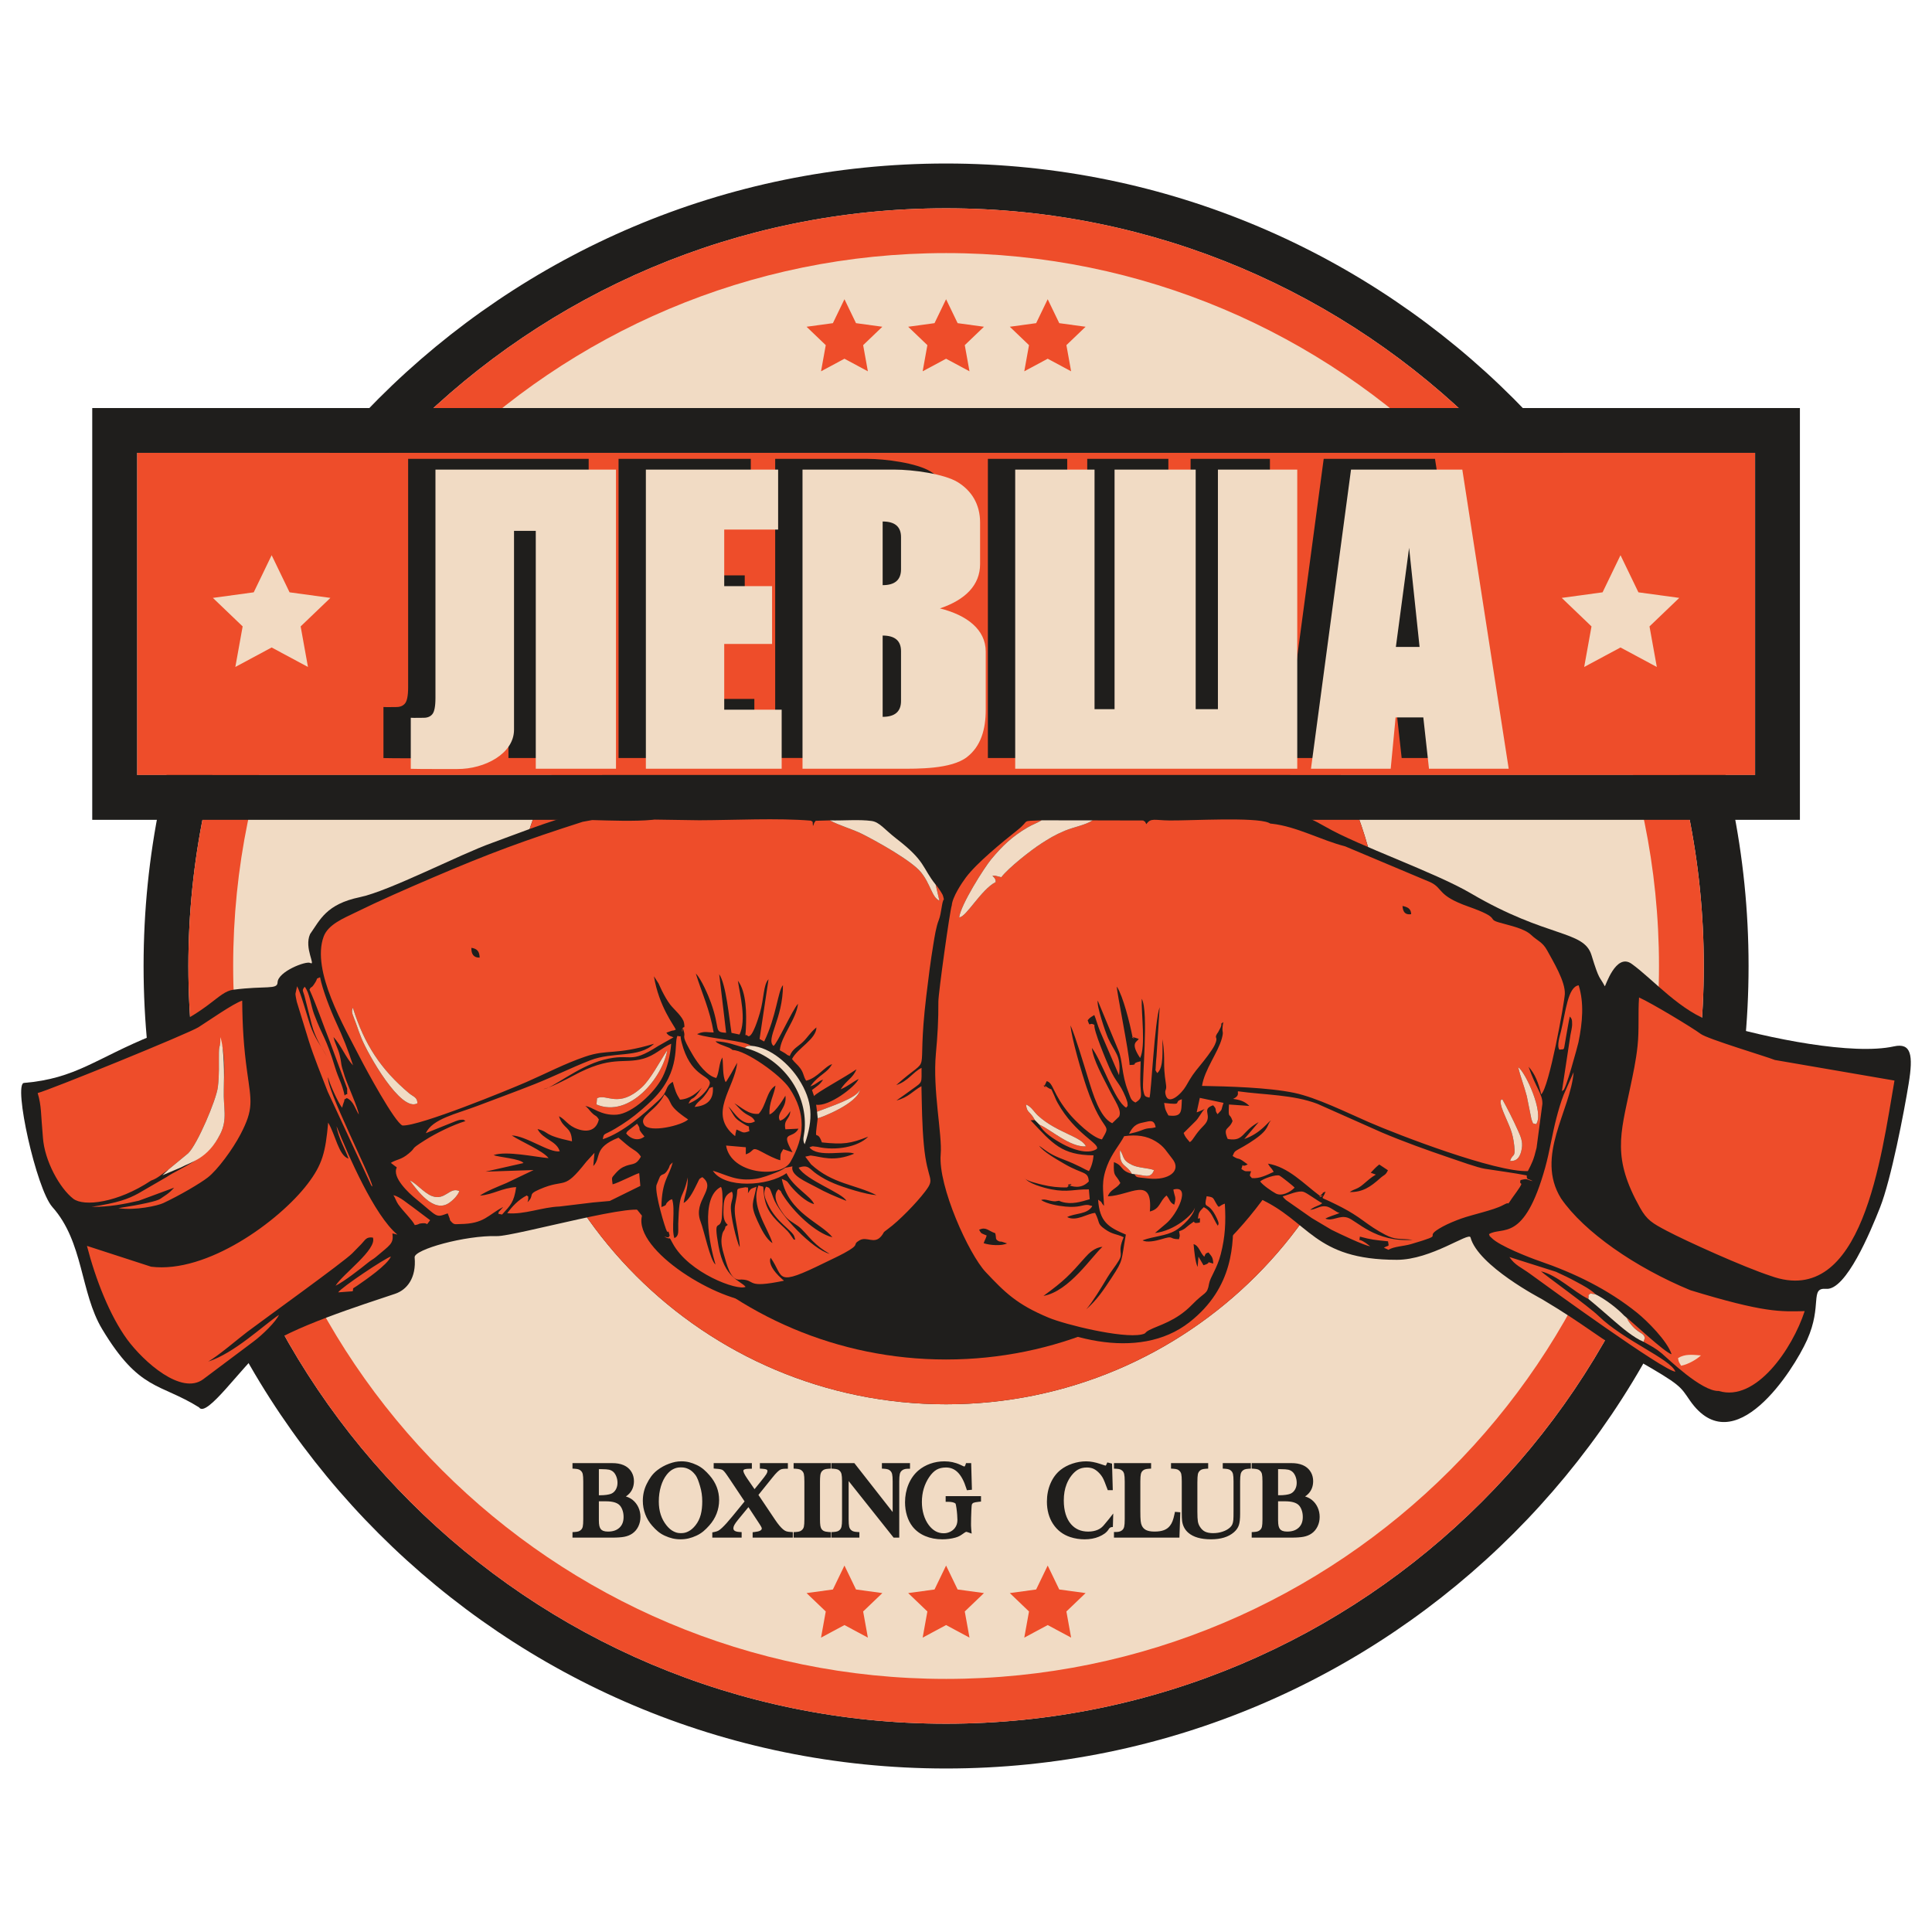
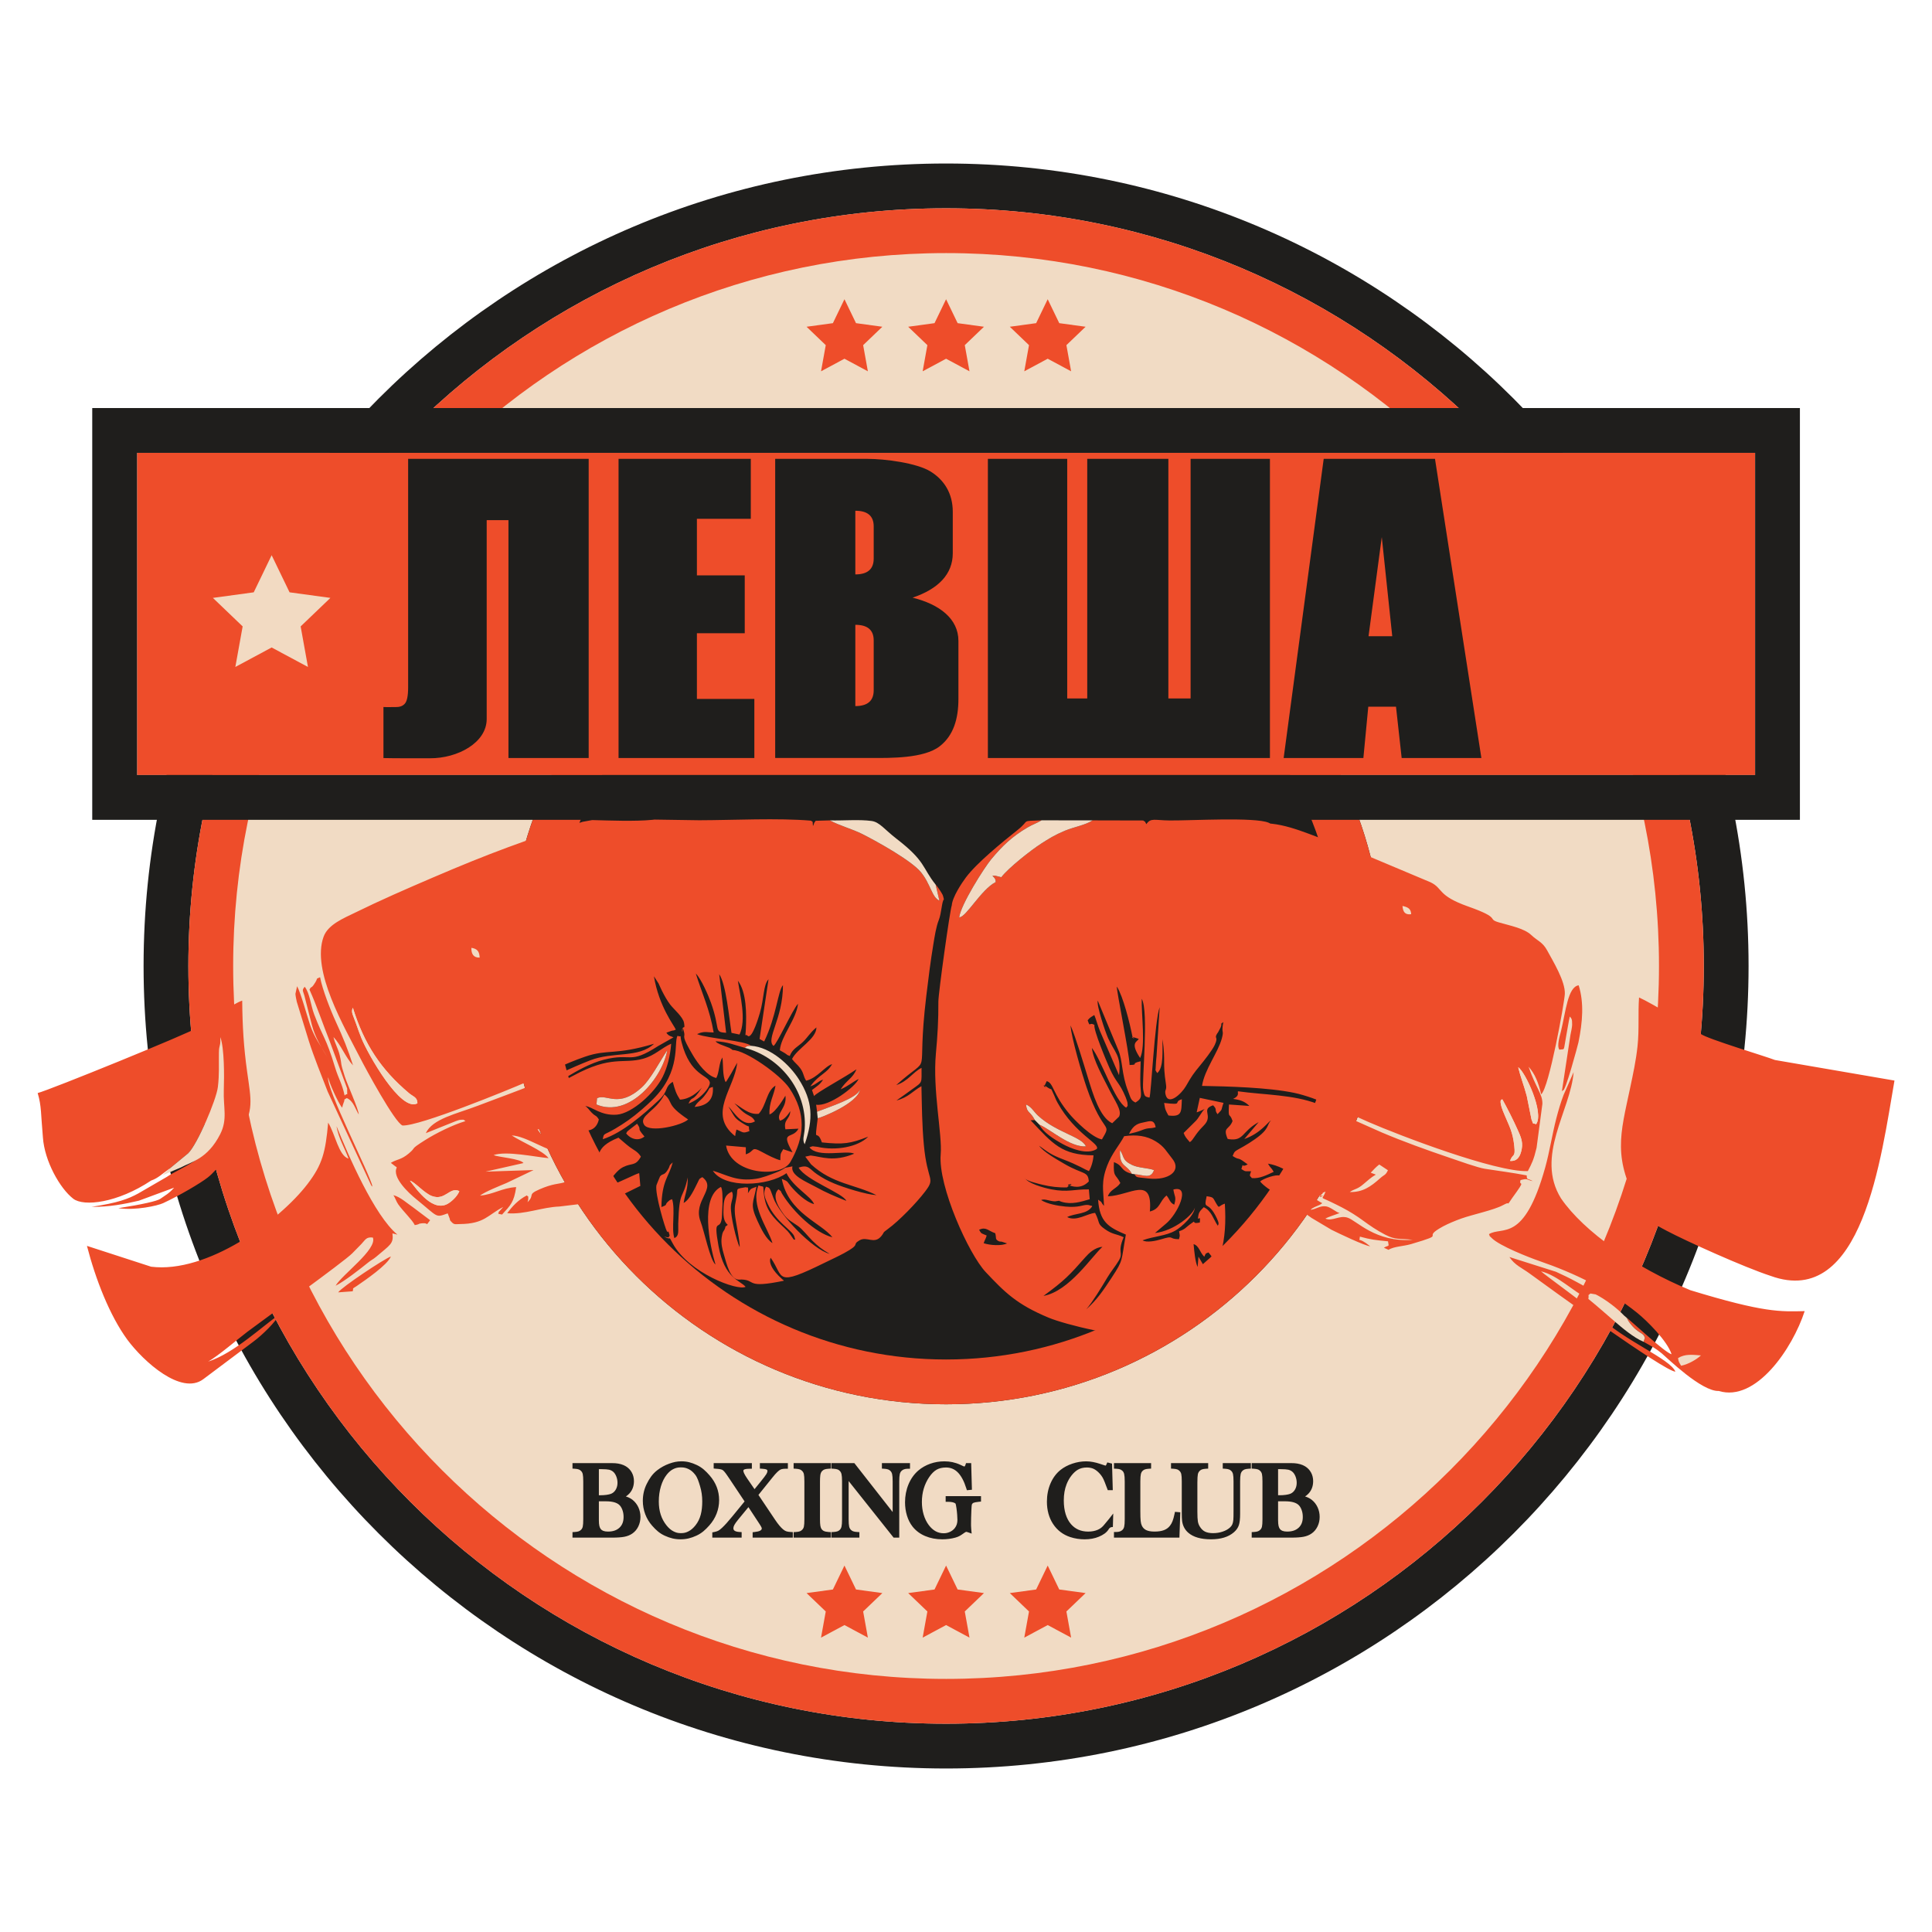
<svg xmlns="http://www.w3.org/2000/svg" xml:space="preserve" width="180.622mm" height="180.622mm" version="1.1" style="shape-rendering:geometricPrecision; text-rendering:geometricPrecision; image-rendering:optimizeQuality; fill-rule:evenodd; clip-rule:evenodd" viewBox="0 0 18062.22 18062.22">
  <defs>
    <style type="text/css"> .fil1 {fill:#1F1E1C} .fil6 {fill:#1F1E1C} .fil2 {fill:#EE4D2A} .fil0 {fill:#F1DBC4} .fil7 {fill:#F1DBC4} .fil5 {fill:#F2DAC2} .fil3 {fill:#1F1E1C;fill-rule:nonzero} .fil4 {fill:#F1DBC4;fill-rule:nonzero} </style>
  </defs>
  <g id="Слой_x0020_1">
    <g id="_2846809488560">
      <path class="fil0" d="M8844.84 1947.37c3912.25,0 7083.74,3171.5 7083.74,7083.74 0,3912.24 -3171.49,7083.74 -7083.74,7083.74 -3912.24,0 -7083.74,-3171.5 -7083.74,-7083.74 0,-3912.24 3171.5,-7083.74 7083.74,-7083.74z" />
      <path class="fil1" d="M8844.84 1528.61c2071.71,0 3947.34,839.76 5305.04,2197.46 1357.7,1357.7 2197.46,3233.32 2197.46,5305.04 0,2071.72 -839.76,3947.34 -2197.46,5305.04 -1357.7,1357.7 -3233.33,2197.46 -5305.04,2197.46 -2071.72,0 -3947.33,-839.76 -5305.04,-2197.46 -1357.71,-1357.71 -2197.46,-3233.32 -2197.46,-5305.04 0,-2071.72 839.75,-3947.33 2197.46,-5305.04 1357.71,-1357.7 3233.32,-2197.46 5305.04,-2197.46zm0 418.76c3912.24,0 7083.74,3171.5 7083.74,7083.74 0,3912.24 -3171.5,7083.74 -7083.74,7083.74 -3912.24,0 -7083.75,-3171.5 -7083.75,-7083.74 0,-3912.24 3171.51,-7083.74 7083.75,-7083.74z" />
      <path class="fil2" d="M8844.84 1947.37c3912.24,0 7083.74,3171.5 7083.74,7083.74 0,3912.24 -3171.5,7083.74 -7083.74,7083.74 -3912.24,0 -7083.75,-3171.5 -7083.75,-7083.74 0,-3912.24 3171.51,-7083.74 7083.75,-7083.74zm4712.89 2370.85c-1206.1,-1206.1 -2872.37,-1952.09 -4712.89,-1952.09 -1840.53,0 -3506.79,745.99 -4712.89,1952.09 -1206.1,1206.11 -1952.1,2872.37 -1952.1,4712.89 0,1840.52 746,3506.78 1952.1,4712.89 1206.1,1206.1 2872.36,1952.09 4712.89,1952.09 1840.52,0 3506.79,-745.99 4712.89,-1952.09 1206.1,-1206.11 1952.09,-2872.37 1952.09,-4712.89 0,-1840.52 -745.99,-3506.78 -1952.09,-4712.89z" />
      <path class="fil1" d="M8844.84 4933.64c2262.97,0 4097.47,1834.5 4097.47,4097.47 0,2262.97 -1834.5,4097.47 -4097.47,4097.47 -2262.97,0 -4097.47,-1834.5 -4097.47,-4097.47 0,-2262.97 1834.5,-4097.47 4097.47,-4097.47z" />
      <path class="fil2" d="M8844.84 4933.64c2262.97,0 4097.46,1834.51 4097.46,4097.47 0,2262.96 -1834.49,4097.47 -4097.46,4097.47 -2262.98,0 -4097.48,-1834.51 -4097.48,-4097.47 0,-2262.96 1834.5,-4097.47 4097.48,-4097.47zm2601.26 1496.2c-665.69,-665.7 -1585.38,-1077.44 -2601.26,-1077.44 -1015.89,0 -1935.58,411.74 -2601.28,1077.44 -665.69,665.69 -1077.44,1585.38 -1077.44,2601.27 0,1015.89 411.75,1935.58 1077.44,2601.27 665.7,665.7 1585.39,1077.44 2601.28,1077.44 1015.88,0 1935.57,-411.74 2601.26,-1077.44 665.7,-665.69 1077.44,-1585.38 1077.44,-2601.27 0,-1015.89 -411.74,-1935.58 -1077.44,-2601.27z" />
      <polygon class="fil2" points="1281.12,4233.58 16408.57,4233.58 16408.57,7245.74 1281.12,7245.74 " />
      <path class="fil1" d="M1281.13 3814.82l15546.2 0 0 3849.69 -15964.96 0 0 -3849.69 418.76 0zm0 418.76l15127.44 0 0 3012.17 -15127.44 0 0 -3012.17z" />
      <path class="fil3" d="M5503.51 7086.42l-750.01 0 0 -2223.71 -203.37 0 0 1859.11c0,221.99 -271.39,368.58 -531.14,367.26 -135.1,-0.68 -317.19,1.21 -434.09,-2l0 -477.25c39.18,2.1 68.29,0.19 121.55,0.19 45.28,0 70.91,-19.26 84.38,-39.67 13.68,-20.73 24.83,-63.55 24.83,-145.45l0 -2135.18 1687.85 0 0 2796.7zm1548.84 0l-1269.56 0 0 -2796.7 1236.46 0 0 560.6 -503.94 0 0 528.97 447.33 0 0 540.6 -447.33 0 0 614.36 537.04 0 0 552.17zm194.87 0l0 -2796.7 858.43 0c173.13,0 466.12,39.6 593.23,117.86 127.6,78.56 208.52,204.65 208.52,376.89l0 388.21c0,196.2 -136.6,334.27 -375.65,414.84 252.36,62.59 428.49,197.34 428.49,404.19l0 542.69c0,184.11 -45.26,342.78 -176.27,443.54 -147.56,113.48 -461.68,108.48 -627.72,108.48l-909.03 0zm921.02 -1864.75l0 -300.21c0,-97.88 -57.26,-146.49 -171.79,-146.49l0 595.19c114.53,0 171.79,-49.28 171.79,-148.49zm0 1231.1l0 -464.95c0,-97.89 -57.26,-146.5 -171.79,-146.5l0 759.94c114.53,0 171.79,-49.27 171.79,-148.49zm3704.3 633.65l-2636.85 0 0 -2796.7 741.7 0 0 2240 187.15 0 0 -2240 758.44 0 0 2240 207.88 0 0 -2240 741.68 0 0 2796.7zm1976.8 0l-745.23 0 -52.98 -479.67 -259.07 0 -45.9 479.67 -745.33 0 374.41 -2796.7 1040.44 0 433.66 2796.7zm-833.24 -1138.66l-97.9 -927.07 -123.77 927.07 221.67 0z" />
-       <path class="fil4" d="M5758.95 7186.92l-750.01 0 0 -2223.71 -203.36 0 0 1859.11c0,221.99 -271.4,368.58 -531.15,367.27 -135.09,-0.68 -317.19,1.2 -434.09,-2l0 -477.26c39.18,2.1 68.29,0.19 121.55,0.19 45.28,0 70.91,-19.26 84.39,-39.67 13.68,-20.73 24.82,-63.55 24.82,-145.45l0 -2135.17 1687.85 0 0 2796.69zm1548.85 0l-1269.57 0 0 -2796.69 1236.46 0 0 560.59 -503.93 0 0 528.97 447.32 0 0 540.6 -447.32 0 0 614.36 537.04 0 0 552.17zm194.86 0l0 -2796.69 858.44 0c173.12,0 466.11,39.59 593.23,117.85 127.59,78.56 208.51,204.66 208.51,376.89l0 388.21c0,196.21 -136.6,334.27 -375.65,414.84 252.37,62.6 428.49,197.34 428.49,404.19l0 542.69c0,184.12 -45.26,342.78 -176.27,443.54 -147.56,113.48 -461.68,108.48 -627.71,108.48l-909.04 0zm921.03 -1864.75l0 -300.21c0,-97.88 -57.27,-146.49 -171.8,-146.49l0 595.19c114.53,0 171.8,-49.28 171.8,-148.49zm0 1231.1l0 -464.95c0,-97.89 -57.27,-146.5 -171.8,-146.5l0 759.94c114.53,0 171.8,-49.27 171.8,-148.49zm3704.3 633.65l-2636.85 0 0 -2796.69 741.69 0 0 2240 187.16 0 0 -2240 758.43 0 0 2240 207.88 0 0 -2240 741.69 0 0 2796.69zm1976.8 0l-745.24 0 -52.97 -479.66 -259.07 0 -45.9 479.66 -745.34 0 374.41 -2796.69 1040.45 0 433.66 2796.69zm-833.24 -1138.66l-97.9 -927.07 -123.77 927.07 221.67 0z" />
-       <polygon class="fil5" points="15150.04,5190.6 15317.59,5537.59 15699.36,5589.71 15421.13,5856.28 15489.54,6235.48 15150.04,6053.24 14810.54,6235.48 14878.96,5856.28 14600.72,5589.71 14982.5,5537.59 " />
      <polygon class="fil5" points="2539.64,5190.6 2707.18,5537.59 3088.96,5589.71 2810.73,5856.28 2879.14,6235.48 2539.64,6053.24 2200.14,6235.48 2268.55,5856.28 1990.32,5589.71 2372.1,5537.59 " />
      <polygon class="fil2" points="7894.76,2797.47 8002.8,3021.23 8248.99,3054.83 8069.57,3226.73 8113.68,3471.26 7894.76,3353.74 7675.83,3471.26 7719.94,3226.73 7540.52,3054.83 7786.72,3021.23 " />
      <polygon class="fil2" points="8844.84,2797.47 8952.88,3021.23 9199.07,3054.83 9019.65,3226.73 9063.76,3471.26 8844.84,3353.74 8625.91,3471.26 8670.02,3226.73 8490.6,3054.83 8736.8,3021.23 " />
      <polygon class="fil2" points="9794.92,2797.47 9902.96,3021.23 10149.16,3054.83 9969.74,3226.73 10013.85,3471.26 9794.92,3353.74 9576,3471.26 9620.11,3226.73 9440.69,3054.83 9686.88,3021.23 " />
      <path class="fil3" d="M5373.2 14354.32l0 -10.8c18.49,-0.98 33.38,-3.6 44.83,-7.86 11.29,-4.41 21.27,-10.96 29.95,-19.96 10.14,-10.31 17.01,-23.23 20.61,-38.94 3.44,-15.71 5.24,-39.92 5.24,-72.97l0 -353.76c0,-33.05 -1.8,-57.26 -5.24,-72.98 -3.6,-15.7 -10.47,-28.63 -20.61,-38.94 -8.68,-9.32 -18.66,-16.03 -30.27,-20.12 -11.46,-4.09 -26.35,-6.71 -44.51,-7.69l0 -10.8 314.48 0c31.91,0 52.69,0.33 62.67,0.98 36.32,2.95 66.43,11.45 90.32,26.02 20.78,12.76 36.82,29.61 48.11,50.39 11.29,20.78 17.01,44.18 17.01,70.2 0,42.05 -12.92,76.41 -38.78,103.41 -9.16,9.81 -19.79,18.16 -31.57,24.71 -11.78,6.54 -28.8,13.9 -51.06,21.92 30.6,5.07 54.49,10.64 71.35,16.69 17.01,6.05 32.39,14.56 46.14,25.36 20.45,16.69 36.32,37.31 47.77,62.01 11.29,24.71 17.02,51.54 17.02,80.18 0,29.12 -5.89,55.63 -17.51,79.85 -11.61,24.05 -27.81,43.52 -48.59,58.08 -18.82,13.09 -41.24,22.26 -67.25,27.33 -26.02,5.07 -62.67,7.69 -109.96,7.69l-350.15 0zm204.69 -640.1l0 285.69 38.95 0c18.15,0 36.97,-1.31 56.61,-3.92 16.85,-2.46 30.6,-5.57 41.07,-9 10.31,-3.6 19.8,-8.35 28.47,-14.57 16.36,-12.11 28.96,-27.81 37.63,-46.79 8.84,-19.15 13.25,-40.26 13.25,-63.33 0,-24.38 -4.57,-47.45 -13.74,-69.37 -9,-22.09 -21.11,-39.11 -36.16,-51.22 -13.09,-10.63 -28.14,-17.83 -44.83,-21.76 -16.86,-3.76 -42.38,-5.73 -76.58,-5.73l-44.67 0zm0 300.42l0 197.49c0,23.89 1.64,43.2 5.07,57.92 3.28,14.73 8.84,27.16 16.53,37.47 16.36,21.44 44.34,32.07 84.1,32.07 51.54,0 92.29,-14.07 122.23,-42.21 29.94,-28.15 45,-66.43 45,-115.03 0,-27.82 -4.58,-53.5 -13.91,-77.39 -9.33,-23.73 -21.77,-42.05 -37.47,-54.82 -28.8,-23.72 -73.96,-35.5 -135.48,-35.5l-86.07 0zm452.82 16.36c0,-53.67 11.49,-103.57 34.52,-149.39 23.1,-45.95 48.16,-86.02 92.25,-120.1 32.96,-25.46 68.56,-44.71 106.52,-58.25 38.1,-13.6 68.03,-20.45 106.65,-20.45 49.25,0 88.52,10.78 134.63,32.4 45.97,21.55 77.86,52.05 112.37,91.3 56.27,63.97 84.44,136.62 84.44,218.27 0,40.91 -7.35,80.37 -22.09,118.46 -14.69,37.96 -36.27,72.59 -64.31,104.07 -34.6,38.84 -66.9,69.23 -114.01,90.65 -47.11,21.41 -88.16,32.07 -139.54,32.07 -50.89,0 -91.1,-10.52 -137.41,-31.26 -46.44,-20.79 -77.92,-50.16 -111.56,-88.19 -26.4,-29.86 -46.94,-63.5 -61.19,-101.45 -14.21,-37.8 -21.27,-77.22 -21.27,-118.13zm107.46 6.87c0,92.94 25.16,171.2 75.76,234.8 22.68,28.5 46.82,49.23 72.32,62.18 25.37,12.88 46.44,19.47 79.65,19.47 33.55,0 54.81,-6.37 80.15,-19.15 25.52,-12.88 49.89,-33.61 72.81,-62.5 50.68,-63.86 67.38,-142.84 67.38,-236.6 0,-51.54 -7.05,-100.32 -20.94,-146.28 -13.89,-45.96 -25.18,-84.8 -50.37,-116.83 -20.6,-26.19 -43.22,-45.46 -68.39,-57.43 -25.04,-11.9 -46.44,-17.99 -80.64,-17.99 -33.87,0 -54.91,5.99 -79.65,17.83 -24.81,11.87 -47.73,30.98 -68.88,57.59 -25.13,31.63 -44.82,70.55 -58.58,116.67 -13.71,45.98 -20.62,95.56 -20.62,148.24zm554.85 -338.37l315.14 0 0 10.8c-21.93,0 -38.97,1.95 -50.72,5.72 -19.14,6.16 -28.8,17.68 -28.8,34.86 0,17.51 13.35,45.3 39.6,83.45l84.42 122.71 73.64 -90.65c28.89,-35.56 47.79,-60.39 56.45,-74.61 8.65,-14.21 12.92,-27.32 12.92,-39.6 0,-17.01 -9.04,-28.57 -27,-35.17 -8.18,-3.02 -22.9,-5.4 -43.69,-6.71l0 -10.8 219.92 0 0 10.8c-24.22,0 -43.02,3.36 -56.46,9.65 -20.73,9.71 -48.37,36.28 -82.95,79.85l-36.49 45.98 -104.39 129.1 164.44 245.1c29.16,43.46 55.59,75.21 79.36,94.74 12.02,9.88 24.08,17.01 35.83,21.11 11.61,4.05 27.33,6.71 46.8,7.69l0 10.8 -333.79 0 0 -10.8c25.85,-2.95 44.75,-7.57 56.61,-13.58 19.03,-9.66 28.8,-23.07 28.8,-40.42 0,-6.05 -1.96,-13.09 -5.73,-21.1 -3.76,-8.02 -10.93,-19.99 -21.44,-36l-116.49 -177.53 -114.54 139.24c-17.61,21.42 -30.29,39.29 -37.8,53.51 -7.51,14.21 -11.29,27.32 -11.29,39.59 0,17.35 6.57,30.62 19.47,40.09 12.91,9.47 32.24,14.89 57.76,16.2l0 10.8 -232.34 0 0 -10.8c17.51,-3.27 32.09,-7.88 43.68,-13.75 11.6,-5.87 25.07,-16.54 40.75,-31.08 22.9,-21.25 55.7,-56.92 97.52,-108l124.84 -152.49 -148.73 -223.02 -25.36 -37.14c-18.58,-27.21 -34.16,-44.96 -46.96,-52.85 -11.54,-7.12 -31.08,-11.89 -58.58,-13.91 -3.23,-0.23 -8.02,-0.33 -14.4,-0.98l0 -10.8zm1052.65 0l0 10.8c-18.16,0.98 -32.92,3.6 -44.34,7.69 -11.27,4.04 -21.43,10.85 -30.43,20.12 -12.39,12.76 -20.22,30.62 -22.91,53.35 -2.01,16.98 -2.94,36.54 -2.94,58.57l0 353.76c0,26.62 1.24,47.65 3.76,62.99 2.5,15.21 6.77,27.66 12.6,36.82 8.19,12.88 18.98,22.41 32.07,28.63 13.09,6.22 30.43,9.98 52.19,11.29l0 10.8 -305.32 0 0 -10.8c18.49,-0.98 33.44,-3.53 44.84,-7.86 11.3,-4.29 21.25,-11.03 29.94,-19.96 10.07,-10.33 17.12,-23.24 20.61,-38.94 3.5,-15.66 5.24,-39.92 5.24,-72.97l0 -353.76c0,-33.05 -1.74,-57.31 -5.24,-72.98 -3.49,-15.7 -10.63,-28.52 -20.61,-38.94 -8.79,-9.17 -18.69,-16.03 -30.27,-20.12 -11.44,-4.04 -26.34,-6.71 -44.51,-7.69l0 -10.8 305.32 0zm167.23 86.72l0 417.57c0,32.96 1.92,57.29 5.56,72.97 3.64,15.65 10.48,28.71 20.29,38.94 8.92,9.32 19.18,16.11 30.43,20.13 11.41,4.07 26.18,6.71 44.35,7.69l0 10.8 -220.89 0 0 -10.8c18.16,-0.98 32.93,-3.62 44.34,-7.69 11.25,-4.02 21.51,-10.81 30.43,-20.13 9.81,-10.23 16.67,-23.46 20.29,-39.1 3.66,-15.85 5.56,-40.09 5.56,-72.81l0 -354.25c0,-32.39 -1.92,-56.47 -5.56,-72.32 -3.63,-15.81 -10.57,-28.79 -20.29,-39.11 -8.68,-9.23 -18.69,-16.1 -29.94,-20.12 -11.4,-4.07 -26.35,-6.71 -44.83,-7.69l0 -10.8 184.56 0 389.26 497.08 0 -346.55c0,-33.05 -1.92,-57.29 -5.56,-72.98 -3.63,-15.64 -10.49,-28.7 -20.29,-38.94 -8.93,-9.31 -19.18,-16.1 -30.43,-20.12 -11.41,-4.07 -26.19,-6.71 -44.34,-7.69l0 -10.8 220.89 0 0 10.8c-31.91,0 -56.9,9.29 -74.78,27.81 -9.85,10.2 -16.65,23.3 -20.29,39.11 -3.64,15.85 -5.56,40.01 -5.56,72.32l0 504.78 -21.6 0 -451.6 -568.1zm1146.26 -86.72l5.89 209.11 -10.8 0.98c-22.09,-71.17 -50.44,-124.15 -84.93,-158.87 -34.56,-34.81 -76.24,-52.2 -125.16,-52.2 -37.96,0 -70.69,7.69 -98.02,23.23 -27.32,15.55 -52.91,40.7 -76.41,75.6 -48,71.29 -71.99,152.82 -71.99,244.61 0,43.85 5.83,85.22 17.34,124.03 11.55,38.91 28.12,73.16 50.23,102.92 42.84,57.61 95.23,86.39 156.92,86.39 24.22,0 47.09,-5.14 68.56,-15.38 21.39,-10.21 39.03,-24.15 52.68,-42.05 18.91,-24.8 28.31,-54.49 28.31,-88.68 0,-31.59 -8.5,-154.87 -25.53,-168.88 -17.12,-14.09 -45.15,-21.11 -84.42,-21.11l0 -10.8 288.56 0 0 10.8c-27.98,2.62 -47.81,6.58 -59.06,11.78 -11.26,5.2 -19.64,14.29 -25.04,27 -5.98,14.06 -9.16,142.53 -9.16,184.26 0,11.45 -0.2,29.54 1.96,53.66l0.98 10.97c-12.27,-4.42 -21.11,-6.71 -26.83,-6.71 -7.04,0 -16.11,3.69 -26.84,10.96 -27.85,18.88 -43.47,33.58 -80.11,43.69 -36.79,10.15 -75.59,15.22 -116.5,15.22 -56.28,0 -107,-9.69 -152.17,-28.8 -45.31,-19.17 -81.96,-46.64 -110.12,-82.47 -21.09,-26.84 -37.32,-58.73 -48.59,-95.71 -11.31,-37.14 -17.02,-76.42 -17.02,-117.98 0,-57.11 10.15,-110.28 30.6,-159.53 20.45,-49.25 49.18,-89.92 86.23,-121.74 30.2,-25.93 65.29,-45.82 104.88,-59.88 39.6,-14.07 81.32,-21.11 125.34,-21.11 25.69,0 49.25,2.46 71.17,7.2 21.93,4.74 45.39,12.09 69.71,23.4l28.14 13.09c6.86,3.18 13.42,4.25 19.31,4.25 12.76,0 22.41,-10.47 29.12,-31.25l12.77 0zm1316.81 0l5.89 211.07 -10.8 0c-3.43,-9.32 -6.43,-16.34 -8.18,-21.1 -11.26,-30.67 -20.33,-53.56 -27.32,-68.56 -12.56,-26.96 -30.6,-51.63 -54.33,-73.96 -17.91,-16.85 -36.52,-29.36 -55.63,-36.98 -19.25,-7.67 -40.9,-11.45 -64.96,-11.45 -36.16,0 -67.62,7.89 -94.08,23.39 -23.36,13.7 -45.15,33.63 -65.29,59.24 -20.19,25.68 -36.73,55.01 -49.57,87.86 -18.16,46.42 -27.33,99.16 -27.33,158.23 0,50.06 6.21,95.45 18.65,135.47 12.51,40.23 30.93,73.91 54.82,101.13 44.25,50.41 102.75,75.75 175.73,75.75 36.49,0 69.21,-6.38 98.34,-18.98 29.12,-12.6 50.48,-31.47 67.74,-53.34 20.51,-25.99 28.58,-32.93 45.44,-54.66l-1.21 44.31c-10.92,1.33 -28.63,15.19 -34.42,25.4 -17.23,30.41 -48.64,50.11 -84.59,65.13 -35.95,15.01 -77.72,22.58 -125.01,22.58 -44.01,0 -86.31,-6.47 -126.64,-19.64 -64.14,-20.94 -114.38,-59.3 -150.54,-114.37 -36.07,-54.96 -54.15,-120.76 -54.15,-197.17 0,-58.41 10.54,-112.44 31.57,-161.66 21.1,-49.36 50.64,-89.17 88.36,-119.12 28.95,-22.98 63.81,-41.39 104.23,-54.97 40.42,-13.58 80.99,-20.29 121.57,-20.29 38.62,0 79.32,7.97 122.72,22.25l39.27 12.93c7.82,2.57 14.4,4.42 20.12,4.42 8.02,0 14.72,-3.4 19.64,-9.99 2.35,-3.15 4.91,-8.5 8.18,-15.87l11.78 2.95zm59.34 654.82l0 -10.8c32.24,0 57.2,-9.12 74.78,-27.33 9.87,-10.22 16.63,-23.43 20.29,-39.27 3.66,-15.87 5.56,-40.08 5.56,-72.81l0 -354.08c0,-33.87 -2.06,-58.9 -6.05,-75.1 -3.98,-16.16 -11.32,-29.47 -22.26,-39.6 -8.98,-8.32 -18.97,-14.49 -29.94,-18.32 -10.92,-3.82 -25.2,-6.06 -42.38,-6.71l0 -10.8 305.32 0 0 10.8c-17.5,0.98 -31.93,3.43 -43.19,7.2 -11.12,3.72 -21.06,9.9 -29.62,18.16 -10.88,10.51 -18.26,23.89 -22.09,39.93 -3.82,15.99 -5.72,40.78 -5.72,74.44l0 276.85c0,42.5 1.08,74.31 3.27,95.07 2.19,20.77 6.76,37.8 13.09,50.88 11.14,23.04 27.63,40.02 49.74,50.73 22.04,10.68 51.21,16.03 87.7,16.03 37.96,0 70.08,-5.02 96.05,-15.05 26.02,-10.06 47.52,-25.67 63.97,-46.8 11.17,-14.33 20.52,-30.76 27.66,-49.08 7.06,-18.13 13.74,-42.22 19.79,-72l11.78 0.99 -6.86 196.67 -570.89 0zm838.86 -654.82l0 10.8c-18.33,0.98 -33.27,3.61 -44.84,7.69 -11.43,4.02 -21.44,11.02 -30.11,20.12 -10.4,10.95 -17.62,24.28 -20.94,40.25 -3.31,16.02 -5.07,43.61 -5.07,82.47l0 271.45c0,44.1 1.76,76.11 5.07,95.72 3.32,19.58 10.31,37.77 20.45,54.32 15.47,25.25 34.39,43.77 56.78,54.98 22.53,11.29 51.05,17.02 85.41,17.02 33.22,0 65.03,-5.04 95.23,-15.06 30.26,-10.02 55.54,-24.05 75.76,-42.05 12.43,-11.05 21.54,-23.32 27.49,-36.48 5.92,-13.1 9.94,-29.66 11.78,-49.74 1.19,-13.05 1.96,-44.18 1.96,-93.11l0 -268.01c0,-32.89 -1.89,-57.3 -5.56,-72.98 -3.62,-15.49 -10.56,-28.45 -20.45,-38.78 -8.85,-9.23 -19.03,-16.04 -30.44,-20.12 -11.26,-4.03 -26.18,-6.71 -44.34,-7.69l0 -10.8 221.06 0 0 10.8c-18.17,0.98 -32.92,3.52 -44.34,7.69 -11.24,4.1 -21.48,10.84 -30.44,20.12 -9.77,10.11 -16.63,23.3 -20.29,39.11 -3.63,15.69 -5.56,40 -5.56,72.65l0 302.54c0,44.59 -3.44,77.72 -10.31,98.99 -6.87,21.27 -20.49,40.62 -40.91,58.25 -46.59,40.22 -113.22,60.38 -199.94,60.38 -90.33,0 -156.79,-19.2 -199.79,-57.11 -27.62,-24.35 -44.36,-56.31 -49.74,-95.88 -1.9,-14.03 -2.94,-39.44 -2.94,-76.25l0 -290.92c0,-33.05 -1.75,-57.33 -5.24,-72.98 -3.47,-15.52 -10.69,-28.5 -20.62,-38.78 -8.81,-9.11 -18.71,-16.02 -29.94,-20.12 -11.43,-4.17 -26.34,-6.71 -44.83,-7.69l0 -10.8 305.65 0zm448.85 654.82l0 -10.8c18.49,-0.98 33.44,-3.53 44.83,-7.86 11.3,-4.29 21.25,-11.04 29.94,-19.96 10.07,-10.33 17.12,-23.24 20.62,-38.94 3.49,-15.66 5.24,-39.92 5.24,-72.97l0 -353.76c0,-33.05 -1.75,-57.31 -5.24,-72.98 -3.5,-15.69 -10.64,-28.52 -20.62,-38.94 -8.78,-9.17 -18.69,-16.03 -30.27,-20.12 -11.43,-4.04 -26.34,-6.71 -44.5,-7.69l0 -10.8 314.48 0c31.91,0 52.74,0.22 62.67,0.98 36.32,2.79 66.48,11.44 90.32,26.02 20.77,12.69 36.81,29.61 48.1,50.39 11.29,20.78 17.02,44.18 17.02,70.2 0,42.05 -13.04,76.35 -38.78,103.41 -9.23,9.7 -19.82,18.19 -31.58,24.71 -11.75,6.51 -28.8,13.9 -51.05,21.92 30.6,5.07 54.51,10.69 71.34,16.69 16.98,6.05 32.55,14.43 46.14,25.36 20.55,16.51 36.42,37.3 47.78,62.01 11.33,24.65 17.02,51.54 17.02,80.18 0,29.12 -5.89,55.67 -17.51,79.85 -11.56,24.04 -27.82,43.58 -48.59,58.08 -18.77,13.1 -41.27,22.28 -67.26,27.33 -25.98,5.04 -62.72,7.69 -109.95,7.69l-350.15 0zm204.69 -640.1l0 285.69 38.94 0c18.16,0 37.02,-1.22 56.62,-3.92 16.83,-2.32 30.65,-5.5 41.07,-9 10.31,-3.48 19.89,-8.29 28.47,-14.57 16.4,-11.99 28.95,-27.86 37.63,-46.79 8.77,-19.14 13.25,-40.26 13.25,-63.33 0,-24.38 -4.7,-47.43 -13.74,-69.37 -9.07,-22.02 -21.16,-39.1 -36.16,-51.22 -13.09,-10.57 -28.15,-17.95 -44.83,-21.76 -16.81,-3.83 -42.44,-5.73 -76.58,-5.73l-44.67 0zm0 300.42l0 197.49c0,23.83 1.74,43.21 5.07,57.92 3.32,14.69 8.79,27.25 16.53,37.47 16.26,21.47 44.34,32.07 84.1,32.07 51.54,0 92.28,-14.07 122.23,-42.21 29.94,-28.15 44.99,-66.43 44.99,-115.03 0,-27.82 -4.58,-53.54 -13.91,-77.39 -9.27,-23.71 -21.84,-42.01 -37.47,-54.82 -28.82,-23.63 -74.01,-35.5 -135.48,-35.5l-86.06 0z" />
      <path class="fil3" d="M5352.26 14354.32l0 -30.61 19.88 -1.05c8.15,-0.42 15.65,-1.25 22.52,-2.45 6.27,-1.09 11.53,-2.43 15.78,-3.98 4.26,-1.7 8.28,-3.76 12.02,-6.25 3.74,-2.48 7.24,-5.39 10.48,-8.75l0.16 -0.16c3.62,-3.69 6.67,-7.87 9.15,-12.54 2.57,-4.83 4.55,-10.23 5.93,-16.18 1.5,-7.03 2.68,-16.12 3.48,-27.32 0.8,-11.31 1.22,-25.04 1.22,-41.24l0 -353.76c0,-16.21 -0.42,-29.94 -1.22,-41.25 -0.8,-11.2 -1.98,-20.29 -3.5,-27.32 -1.36,-5.95 -3.34,-11.34 -5.91,-16.17 -2.48,-4.68 -5.53,-8.87 -9.15,-12.55l-0.41 -0.41c-3.22,-3.45 -6.64,-6.4 -10.27,-8.82 -3.6,-2.4 -7.49,-4.34 -11.67,-5.81 -4.66,-1.66 -10.15,-3.05 -16.46,-4.14 -6.76,-1.17 -14.16,-1.98 -22.15,-2.41l-19.88 -1.07 0 -51.52 335.43 0c12.62,0 25.87,0.11 39.89,0.33 11.28,0.18 19.3,0.42 24.07,0.74l0.33 0c19.57,1.59 37.55,4.7 53.91,9.39 16.81,4.81 32.03,11.35 45.66,19.66 11.93,7.32 22.54,15.86 31.81,25.56 9.25,9.7 17.17,20.61 23.73,32.67 6.54,12.03 11.47,24.8 14.73,38.28 3.26,13.46 4.91,27.44 4.91,41.9 0,23.41 -3.69,44.94 -11.08,64.63 -7.46,19.85 -18.58,37.51 -33.35,53 -5.24,5.64 -11.03,10.93 -17.27,15.81 -4.5,3.52 -9.2,6.79 -14.08,9.78 4.16,1.24 8.08,2.54 11.78,3.87l0.03 -0.07c9.41,3.35 18.5,7.45 27.24,12.26 8.76,4.81 17.03,10.28 24.79,16.37l0.25 0.25c11.49,9.37 21.69,19.85 30.61,31.43 8.94,11.62 16.6,24.3 22.97,38.02l0 0.09c6.34,13.88 11.09,28.24 14.23,43.01 3.15,14.88 4.75,30.18 4.75,45.83 0,16.08 -1.65,31.5 -4.9,46.26 -3.22,14.64 -8.14,28.82 -14.74,42.58l0 0.09c-6.59,13.64 -14.5,26.01 -23.7,37.01 -9.18,10.97 -19.78,20.69 -31.76,29.08l0 0.08c-10.68,7.44 -22.39,13.76 -35.11,18.93 -12.37,5.02 -25.76,8.95 -40.16,11.76 -13.85,2.7 -30.44,4.74 -49.75,6.08 -19.06,1.34 -40.45,2.01 -64.13,2.01l-371.09 0 0 -20.93zm110.78 -24.13l-3.21 3.19 135.4 0c-4.54,-3.97 -8.65,-8.36 -12.34,-13.19l-0.16 -0.16c-4.76,-6.37 -8.87,-13.42 -12.3,-21.16 -3.21,-7.25 -5.83,-15.31 -7.81,-24.17 -2,-8.47 -3.43,-17.93 -4.33,-28.37 -0.89,-10.3 -1.33,-21.69 -1.33,-34.19l0 -491.7 -97.03 0 3.35 3.43c6.32,6.52 11.64,13.84 15.94,21.96 4.27,8.06 7.54,16.92 9.75,26.55l0.08 0.25c1.92,8.81 3.37,19.87 4.32,33.2 0.91,12.86 1.39,27.59 1.39,44.2l0 353.76c0,16.6 -0.48,31.33 -1.39,44.19 -0.95,13.33 -2.4,24.4 -4.32,33.2l-0.08 0.25c-2.21,9.65 -5.48,18.5 -9.75,26.56 -4.35,8.22 -9.76,15.61 -16.18,22.2zm331.4 -600.93c-12.8,-3.67 -26.91,-6.21 -42.33,-7.63 1.68,1.23 3.32,2.5 4.95,3.81 9.09,7.31 17.25,16.06 24.41,26.21 6.93,9.82 12.96,20.97 18.04,33.43 5.08,12.23 8.9,24.76 11.45,37.61 2.57,12.93 3.85,26.13 3.85,39.6 0,12.82 -1.27,25.29 -3.8,37.4 -2.54,12.14 -6.34,23.71 -11.42,34.69 -5.12,11.11 -11.35,21.25 -18.67,30.36 -5.09,6.33 -10.72,12.19 -16.89,17.56l13.32 -4.8c9.87,-3.55 19.2,-7.23 27.93,-10.98 8.31,-3.57 14.98,-6.76 20.01,-9.55 4.96,-2.75 9.66,-5.88 14.07,-9.32 4.3,-3.37 8.44,-7.18 12.36,-11.39l0.24 -0.25c10.96,-11.43 19.16,-24.38 24.59,-38.85 5.54,-14.75 8.3,-31.43 8.3,-50.07 0,-11.5 -1.2,-22.21 -3.6,-32.09 -2.41,-9.97 -6.02,-19.35 -10.8,-28.13 -4.75,-8.74 -10.54,-16.7 -17.35,-23.83 -6.74,-7.05 -14.52,-13.3 -23.31,-18.7 -10.26,-6.25 -22.05,-11.27 -35.35,-15.08zm26.02 296.21c-8.98,-2.09 -18.81,-4.09 -29.44,-6 7.86,4.28 15.05,9.11 21.58,14.48 9.47,7.69 17.88,16.95 25.22,27.71 7.13,10.45 13.31,22.36 18.54,35.69 5.11,13.07 8.95,26.77 11.53,41.14 2.59,14.41 3.87,29.02 3.87,43.86 0,26.86 -4.26,51.13 -12.74,72.79 -8.65,22.08 -21.62,41.24 -38.88,57.46 -7.09,6.66 -14.71,12.63 -22.86,17.91 12.18,-1.13 22.88,-2.61 32.09,-4.4 11.55,-2.25 22.33,-5.42 32.31,-9.48 9.77,-3.97 18.75,-8.82 26.94,-14.51l0.04 0.05c8.71,-6.1 16.56,-13.36 23.54,-21.68 7.03,-8.41 13.09,-17.88 18.14,-28.35 5.02,-10.41 8.84,-21.57 11.47,-33.5 2.6,-11.81 3.91,-24.23 3.91,-37.27 0,-12.94 -1.26,-25.34 -3.77,-37.16 -2.54,-11.99 -6.31,-23.44 -11.25,-34.28 -5.12,-10.95 -11.14,-20.96 -18.09,-29.99 -6.92,-8.97 -14.8,-17.09 -23.64,-24.35 -6.06,-4.7 -12.42,-8.92 -19.09,-12.58 -6.59,-3.63 -13.66,-6.8 -21.19,-9.48l0 -0.08c-7.38,-2.65 -16.81,-5.31 -28.23,-7.98zm-221.62 -290.31l0 243.81 17.99 0c8.97,0 17.75,-0.3 26.37,-0.9 9.22,-0.63 18.33,-1.56 27.32,-2.75 7.33,-1.09 14.33,-2.38 20.92,-3.82l0.08 0c6.42,-1.41 11.94,-2.89 16.54,-4.4 4.06,-1.41 8.02,-3.09 11.84,-5.03 3.96,-2.05 7.64,-4.26 10.99,-6.65 6.56,-4.9 12.4,-10.54 17.48,-16.86 5.24,-6.52 9.68,-13.75 13.28,-21.6l0 -0.08c3.76,-8.17 6.59,-16.74 8.46,-25.7 1.88,-8.99 2.83,-18.62 2.83,-28.89 0,-10.89 -1.02,-21.42 -3.03,-31.59 -2.02,-10.18 -5.05,-20.1 -9.08,-29.75l-0.08 -0.17c-3.89,-9.53 -8.39,-17.89 -13.46,-25.08 -4.92,-6.98 -10.4,-12.88 -16.4,-17.71l-0.08 -0.08c-5.21,-4.23 -10.84,-7.8 -16.84,-10.71 -6.09,-2.96 -12.64,-5.25 -19.58,-6.88l0.02 -0.05c-7.24,-1.6 -16.86,-2.86 -28.82,-3.75 -11.97,-0.9 -26.32,-1.36 -43.04,-1.36l-23.71 0zm0 300.42l0 176.56c0,11.39 0.38,21.59 1.16,30.59 0.76,8.85 1.87,16.41 3.32,22.66l0 0.16c1.28,5.8 3.1,11.29 5.39,16.47 2.09,4.72 4.62,9.05 7.56,12.98 5.72,7.47 13.71,13.15 23.94,17.04 11.57,4.41 26.03,6.61 43.38,6.61 23.61,0 44.43,-3.11 62.43,-9.32 17.49,-6.03 32.66,-15.09 45.5,-27.16 12.67,-11.91 22.21,-26 28.57,-42.24 6.52,-16.66 9.8,-35.85 9.8,-57.58 0,-12.98 -1.02,-25.14 -3.06,-36.5 -2.04,-11.39 -5.18,-22.49 -9.4,-33.29 -4.07,-10.38 -8.78,-19.51 -14.12,-27.34 -5.12,-7.51 -10.81,-13.82 -17.05,-18.89l-0.07 -0.08c-12.04,-9.91 -27.86,-17.43 -47.45,-22.56 -20.7,-5.41 -45.63,-8.11 -74.78,-8.11l-65.12 0zm410.93 -4.58c0,-28.31 3.07,-55.78 9.21,-82.36 6.11,-26.42 15.31,-51.9 27.61,-76.35 12.07,-24.04 24.68,-46.55 40.05,-67.53 15.72,-21.47 34.32,-41.4 58.07,-59.77 17.2,-13.27 35.15,-24.99 53.79,-35.18 19.08,-10.44 38.58,-19.18 58.45,-26.27l0.09 0c20.04,-7.14 37.98,-12.53 56.01,-16.12 18.44,-3.68 36.89,-5.53 57.61,-5.53 26.22,0 49.97,2.91 73.46,8.74 23.06,5.72 45.66,14.27 70,25.67 24.88,11.67 45.83,25.67 65.14,41.97 19.05,16.09 36.3,34.18 54.09,54.42 29.7,33.76 52.07,70.03 67.08,108.8 15.06,38.9 22.6,79.99 22.6,123.3 0,21.48 -1.97,42.83 -5.93,64.03 -3.92,21.05 -9.8,41.7 -17.63,61.95 -7.8,20.16 -17.45,39.46 -28.87,57.89 -11.49,18.56 -24.61,36.07 -39.29,52.55 -17.94,20.14 -35.36,38.16 -54.6,54.07 -19.63,16.24 -41.01,30.17 -66.45,41.73 -24.73,11.24 -48,19.69 -72,25.37 -24.19,5.73 -48.84,8.59 -76.11,8.59 -27.04,0 -51.36,-2.83 -75.17,-8.43 -23.48,-5.52 -46.32,-13.77 -70.75,-24.71 -25.05,-11.21 -46.06,-24.74 -65.33,-40.57 -18.87,-15.5 -35.88,-33.09 -53.35,-52.84 -14.16,-16.02 -26.67,-32.92 -37.44,-50.74 -10.82,-17.88 -20.07,-36.93 -27.68,-57.19 -7.49,-19.95 -13.14,-40.47 -16.93,-61.52 -3.82,-21.23 -5.73,-42.57 -5.73,-63.97zm49.94 -73.04c-5.38,23.27 -8.06,47.63 -8.06,73.04 0,19.53 1.63,38.42 4.91,56.61 3.29,18.3 8.28,36.37 14.96,54.16 6.65,17.68 14.8,34.44 24.41,50.32 9.65,15.96 20.63,30.84 32.86,44.68 16.14,18.25 31.71,34.37 48.6,48.26 14.27,11.72 29.64,21.96 47.4,30.71 -9.33,-8.98 -18.4,-19 -27.2,-30.07 -26.86,-33.74 -46.98,-71.42 -60.39,-113.02 -13.33,-41.33 -19.98,-86.26 -19.98,-134.79 0,-27.03 1.82,-53.53 5.41,-79.41 3.6,-25.89 8.99,-50.85 16.11,-74.79 7.15,-23.95 15.95,-46.26 26.32,-66.91 10.53,-20.97 22.54,-39.91 35.96,-56.78l5.45 -6.67c-12.39,7.41 -24.48,15.65 -36.24,24.73 -20.32,15.72 -36.31,32.88 -49.9,51.43 -13.96,19.05 -25.44,39.56 -36.45,61.48 -10.71,21.31 -18.78,43.68 -24.17,67.02zm492.56 -187.79c-10,-8.45 -20.45,-16.14 -31.73,-23.08 3.7,4.15 7.31,8.47 10.84,12.96 26.9,34.19 38.79,73.53 52.78,119.89l1.18 3.8c7.22,23.89 12.68,48.67 16.35,74.3 3.65,25.49 5.49,51.51 5.49,78.04 0,48.47 -4.39,93.4 -15.42,134.82 -11.25,42.2 -29.32,80.48 -56.54,114.77 -5.75,7.25 -11.61,14.04 -17.58,20.37 11.58,-6.92 22.25,-14.58 32.4,-22.99 17.35,-14.34 33.38,-30.95 50.03,-49.65 13.35,-14.99 25.06,-30.55 35.04,-46.65 10.05,-16.23 18.55,-33.24 25.43,-51.03 6.9,-17.85 12.08,-35.99 15.51,-54.42 3.4,-18.26 5.11,-37.1 5.11,-56.51 0,-38.34 -6.56,-74.42 -19.65,-108.25 -13.15,-33.95 -33.01,-66.02 -59.56,-96.21 -16.72,-19.01 -32.68,-35.81 -49.68,-50.16zm-393.17 267.69c0,44.43 5.94,85.1 17.85,122.04 11.81,36.66 29.59,69.92 53.35,99.76 10.52,13.24 21.3,24.59 32.28,34.04 10.81,9.29 21.85,16.8 33.08,22.5 11.48,5.83 21.83,10.2 32.71,13.01 10.69,2.77 22.59,4.17 37.53,4.17 15.05,0 27.13,-1.38 38.08,-4.13 11.05,-2.77 21.37,-7.03 32.66,-12.72 11.33,-5.72 22.49,-13.27 33.42,-22.65 11.01,-9.45 21.85,-20.85 32.44,-34.22 23.46,-29.54 39.08,-62.7 48.85,-99.39 9.98,-37.47 13.95,-78.93 13.95,-124.19 0,-24.9 -1.68,-48.96 -4.99,-72.15 -3.33,-23.23 -8.36,-45.94 -15.05,-68.09l-1.15 -3.89c-12.74,-42.21 -23.56,-78.03 -45.61,-106.06 -9.57,-12.15 -19.38,-22.53 -29.47,-31.03 -9.92,-8.35 -20.38,-15.19 -31.41,-20.43 -11.24,-5.34 -21.57,-9.36 -32.71,-11.99 -11.14,-2.63 -23.53,-3.97 -39.01,-3.97 -15.26,0 -27.45,1.31 -38.42,3.91 -11.21,2.65 -21.35,6.6 -32.23,11.8 -10.7,5.12 -21.17,11.95 -31.39,20.49 -10.41,8.7 -20.45,19.13 -30.13,31.3 -11.81,14.86 -22.29,31.35 -31.38,49.43 -9.1,18.11 -16.96,38.19 -23.53,60.2 -6.58,22.09 -11.52,44.97 -14.8,68.58 -3.27,23.51 -4.92,48.1 -4.92,73.68zm533.93 -359.3l336.07 0 0 52.67 -20.94 0c-10.37,0 -19.33,0.43 -26.82,1.28 -7.18,0.8 -13.03,1.94 -17.52,3.38 -5.65,1.82 -9.61,4.08 -11.84,6.76 -1.6,1.93 -2.41,4.67 -2.41,8.23 0,5.6 2.66,13.94 7.92,24.99 6.23,13.09 15.57,28.63 27.93,46.6l68.64 99.76 56.04 -69.01c13.92,-17.12 25.7,-32.01 35.33,-44.73 9.24,-12.19 15.75,-21.37 19.48,-27.51l0 -0.08c3.47,-5.69 6.02,-11.06 7.67,-16.11 1.44,-4.4 2.15,-8.6 2.15,-12.6 0,-3.81 -0.78,-6.72 -2.35,-8.74 -2.01,-2.62 -5.67,-4.89 -10.91,-6.81 -2.83,-1.05 -7.29,-2.06 -13.34,-2.99 -6.88,-1.05 -15.06,-1.91 -24.45,-2.5l-19.63 -1.25 0 -51.34 261.78 0 0 52.67 -20.93 0c-10.91,0 -20.4,0.72 -28.48,2.1 -7.78,1.33 -14.17,3.19 -19.15,5.52 -8.23,3.85 -18.46,11.65 -30.68,23.41 -13.09,12.61 -28.01,29.45 -44.74,50.54 -43.44,54.74 -87.38,108.9 -131.32,163.24l155.87 232.33c14.05,20.94 27.51,39.15 40.38,54.54 12.48,14.93 24.11,26.86 34.88,35.71 5.2,4.26 10.34,7.9 15.39,10.87 4.77,2.81 9.48,5.04 14.08,6.64 4.68,1.63 10.42,3.02 17.13,4.12 7.05,1.15 14.99,1.98 23.77,2.41l19.96 1 0 51.59 -375.69 0 0 -50.39 18.57 -2.12c12.3,-1.4 22.61,-3.12 30.91,-5.11 7.81,-1.87 14.05,-4 18.67,-6.34 6.41,-3.25 11.08,-6.88 13.94,-10.86 2.21,-3.09 3.34,-6.73 3.34,-10.91 0,-1.34 -0.22,-2.79 -0.64,-4.34 -0.64,-2.32 -1.67,-4.98 -3.06,-7.94 -1.53,-3.26 -3.94,-7.63 -7.2,-13.11 -3.07,-5.16 -7.37,-11.94 -12.84,-20.27l-100.92 -153.78 -96.5 117.3c-8.27,10.06 -15.51,19.47 -21.7,28.23 -5.83,8.24 -10.42,15.51 -13.72,21.77 -3.05,5.76 -5.33,11.26 -6.83,16.51 -1.33,4.69 -2.01,9.13 -2.01,13.35 0,5.45 0.93,10.06 2.77,13.83 1.75,3.6 4.47,6.74 8.12,9.41 4.38,3.22 10.21,5.86 17.42,7.87 8.19,2.29 17.89,3.74 29.05,4.31l19.87 1.02 0 51.57 -274.23 0 0 -49.07 17.18 -3.19c7.67,-1.43 14.86,-3.2 21.54,-5.3 6.24,-1.97 11.75,-4.16 16.5,-6.56 4.61,-2.34 9.78,-5.77 15.49,-10.17 6.18,-4.75 12.99,-10.65 20.43,-17.56 11.69,-10.85 25.83,-25.33 42.27,-43.52 14.93,-16.54 32.69,-37.26 53.3,-62.44l115.07 -140.56 -140.01 -209.94 -25.38 -37.14c-8.9,-13.03 -16.9,-23.59 -24.01,-31.61 -6.34,-7.15 -11.9,-12.23 -16.66,-15.16l0 -0.08c-3.79,-2.34 -9.59,-4.46 -17.39,-6.32 -8.73,-2.07 -19.3,-3.6 -31.69,-4.51l-2.87 -0.17c-3.24,-0.17 -7.32,-0.37 -12.17,-0.88l-18.81 -1.97 0 -50.54 20.93 0zm223.4 41.88l-123.14 0c3.14,3.02 6.35,6.4 9.64,10.11 8.52,9.61 17.61,21.54 27.28,35.69 57.49,84.2 113.54,169.4 170.1,254.22l0.62 -0.75 132.07 201.25c5.03,7.67 9.58,14.91 13.65,21.74 3.88,6.51 6.94,12.14 9.17,16.88 2.37,5.04 4.21,9.93 5.51,14.64 1.5,5.49 2.27,10.6 2.27,15.3 0,13.16 -3.76,24.91 -11.18,35.28 -2.16,3.01 -4.63,5.87 -7.39,8.58l153.29 0 -3.16 -2.53c-13.01,-10.69 -26.48,-24.42 -40.44,-41.11 -13.56,-16.23 -27.9,-35.64 -43,-58.14l-173.02 -257.89 0.06 -0.07 -87.69 -127.45c-13.89,-20.18 -24.37,-37.63 -31.37,-52.33 -7.98,-16.76 -12,-31.08 -12,-42.98 0,-11.58 2.91,-21.72 8.73,-30.44zm300.18 31.75l-0.03 1.92c7.37,-8.2 14.39,-15.52 21.06,-21.95 4.45,-4.28 8.78,-8.18 12.98,-11.72l-43.37 0c6.23,9.1 9.36,19.66 9.36,31.75zm-402.17 535.05c0,-3.3 0.2,-6.62 0.61,-9.98 -14.01,15.18 -26.08,27.39 -36.14,36.73 -7.92,7.35 -15.42,13.84 -22.56,19.39l74.36 0c-3.69,-4.26 -6.78,-8.92 -9.25,-13.98 -4.67,-9.57 -7.02,-20.29 -7.02,-32.16zm952.17 -587.74l0 30.58 -19.87 1.07c-7.98,0.42 -15.33,1.24 -22.05,2.4 -6.16,1.07 -11.61,2.46 -16.32,4.15 -4.09,1.46 -7.91,3.39 -11.47,5.73 -3.88,2.57 -7.57,5.66 -11.04,9.23 -4.42,4.57 -8.09,10.16 -10.91,16.75 -3.01,7.01 -5.1,15.16 -6.19,24.43l0 0.08c-0.99,8.41 -1.7,17.06 -2.14,25.91 -0.42,8.6 -0.62,18.71 -0.62,30.2l0 353.76c0,13.43 0.28,24.94 0.84,34.49 0.58,9.83 1.44,18.22 2.57,25.14 1.05,6.35 2.47,12.14 4.23,17.29 1.61,4.7 3.4,8.62 5.35,11.68 3.04,4.79 6.55,8.93 10.45,12.42 3.8,3.39 8.13,6.24 12.94,8.53 5.06,2.4 11.18,4.38 18.36,5.93 7.78,1.68 16.5,2.81 26.16,3.39l19.71 1.19 0 51.4 -347.2 0 0 -51.54 19.87 -1.05c8.24,-0.43 15.79,-1.24 22.63,-2.43 6.19,-1.07 11.51,-2.44 15.91,-4.11 4.06,-1.54 7.95,-3.56 11.63,-6.02 3.79,-2.5 7.35,-5.51 10.71,-8.95 3.7,-3.8 6.85,-8.09 9.37,-12.85 2.59,-4.9 4.57,-10.25 5.86,-16.03 1.47,-6.63 2.62,-15.6 3.43,-26.95 0.81,-11.37 1.22,-25.21 1.22,-41.53l0 -353.76c0,-16.32 -0.41,-30.17 -1.22,-41.54 -0.81,-11.34 -1.96,-20.32 -3.43,-26.95 -1.3,-5.81 -3.31,-11.15 -5.93,-16.04 -2.58,-4.8 -5.76,-9.13 -9.46,-13 -3.39,-3.52 -6.91,-6.55 -10.57,-9.01 -3.53,-2.37 -7.36,-4.32 -11.52,-5.79 -4.66,-1.65 -10.2,-3.04 -16.57,-4.14 -6.75,-1.17 -14.12,-1.99 -22.06,-2.41l-19.87 -1.07 0 -51.52 347.2 0 0 20.94zm-110.68 24.04l3.12 -3.1 -132.05 0 3.26 3.26c6.26,6.56 11.65,13.87 16.01,22 4.32,8.05 7.64,16.99 9.84,26.85 2.01,9.03 3.49,20.03 4.42,32.99 0.92,12.93 1.39,27.76 1.39,44.49l0 353.76c0,16.72 -0.47,31.55 -1.39,44.48 -0.93,12.97 -2.41,23.96 -4.42,32.99 -2.17,9.72 -5.4,18.55 -9.61,26.5 -4.43,8.36 -9.93,15.87 -16.4,22.51l-3.16 3.11 131.99 0c-5.64,-5.44 -10.69,-11.64 -15.11,-18.58 -3.88,-6.1 -7.15,-13.03 -9.77,-20.67 -2.44,-7.13 -4.41,-15.16 -5.86,-24 -1.38,-8.41 -2.4,-18.22 -3.06,-29.39 -0.67,-11.45 -1.01,-23.77 -1.01,-36.95l0 -353.76c0,-10.52 0.26,-21.24 0.79,-32.16 0.53,-10.66 1.29,-20.31 2.3,-28.86 1.58,-13.28 4.71,-25.28 9.29,-35.96 4.88,-11.36 11.4,-21.22 19.43,-29.51zm277.9 122.59l0 357.66c0,16.04 0.45,29.75 1.32,41.12 0.85,11.26 2.09,20.3 3.65,27.12 1.42,6.02 3.45,11.55 6.05,16.54 2.57,4.93 5.55,9.18 8.91,12.7l0.04 -0.04c3.38,3.53 7,6.58 10.82,9.1 3.59,2.38 7.48,4.33 11.6,5.8 4.7,1.68 10.14,3.07 16.31,4.13 6.73,1.16 14.09,1.98 22.06,2.4l19.87 1.06 0 51.53 -262.75 0 0 -51.53 19.87 -1.06c7.98,-0.42 15.32,-1.24 22.05,-2.4 6.24,-1.08 11.69,-2.45 16.32,-4.1 4.11,-1.5 7.99,-3.45 11.59,-5.82 3.82,-2.53 7.44,-5.57 10.82,-9.11l0.04 0.04c3.41,-3.57 6.4,-7.82 8.91,-12.66 2.6,-5.01 4.63,-10.6 6.03,-16.67 1.58,-6.88 2.81,-15.95 3.67,-27.21 0.87,-11.35 1.31,-25 1.31,-40.94l0 -354.25c0,-15.76 -0.44,-29.27 -1.31,-40.54 -0.86,-11.19 -2.09,-20.23 -3.67,-27.11 -1.39,-6.07 -3.4,-11.56 -5.95,-16.49 -2.5,-4.83 -5.6,-9.16 -9.19,-12.99 -3.37,-3.56 -6.9,-6.62 -10.59,-9.09 -3.4,-2.28 -7.13,-4.18 -11.18,-5.62 -4.69,-1.67 -10.18,-3.07 -16.45,-4.14 -6.79,-1.17 -14.26,-1.98 -22.4,-2.41l-19.87 -1.05 0 -51.54 215.59 0 358.21 457.46 0 -285.99c0,-16.1 -0.45,-29.81 -1.31,-41.17 -0.85,-11.25 -2.07,-20.26 -3.64,-27.08 -1.42,-6.02 -3.43,-11.54 -6.03,-16.52 -2.52,-4.83 -5.55,-9.1 -9.05,-12.76 -3.35,-3.49 -6.96,-6.51 -10.77,-9.03 -3.58,-2.36 -7.45,-4.3 -11.57,-5.77 -4.64,-1.68 -10.09,-3.06 -16.34,-4.15 -6.72,-1.16 -14.07,-1.98 -22.02,-2.4l-19.88 -1.07 0 -51.52 262.76 0 0 52.67 -20.94 0c-13.59,0 -25.39,1.87 -35.36,5.57 -9.48,3.53 -17.61,8.8 -24.36,15.78 -3.52,3.65 -6.52,7.84 -8.96,12.55 -2.59,4.99 -4.6,10.59 -6.02,16.76 -1.58,6.88 -2.82,15.92 -3.67,27.09 -0.86,11.29 -1.31,24.81 -1.31,40.56l0 525.71 -52.59 0 -420.62 -529.12zm-26.12 461.75c-1.71,-3.29 -3.27,-6.72 -4.66,-10.29 -1.38,3.52 -2.91,6.89 -4.6,10.15 -4.26,8.22 -9.62,15.71 -15.99,22.37l0 0.08 -3.18 3.19 47.6 0 -3.18 -3.19 0 -0.08c-6.44,-6.73 -11.78,-14.16 -15.99,-22.23zm-25.09 -584.09c3.38,3.59 6.5,7.43 9.34,11.54l0 -9.03 473.2 595.27 0 -92.78 -398.06 -508.35 -87.77 0 3.29 3.35zm489.05 22.17c1.7,3.27 3.25,6.68 4.63,10.22 1.38,-3.53 2.91,-6.92 4.6,-10.18 4.33,-8.35 9.68,-15.82 16,-22.38l3.2 -3.18 -47.62 0 3.26 3.26c6.33,6.62 11.65,14.06 15.93,22.26zm708.34 -47.03l6.44 228.65 -47.14 4.35 -5.03 -16.19c-10.64,-34.34 -22.73,-64.14 -36.23,-89.39 -13.17,-24.65 -27.69,-44.96 -43.53,-60.91 -15.3,-15.42 -32.1,-26.95 -50.4,-34.58 -18.24,-7.61 -38.23,-11.41 -59.97,-11.41 -17.4,0 -33.5,1.74 -48.24,5.24 -14.49,3.43 -27.66,8.51 -39.46,15.22 -11.96,6.81 -23.77,15.95 -35.36,27.41 -11.77,11.63 -23.14,25.55 -34.03,41.71l-0.04 -0.02c-22.77,33.84 -39.86,70.13 -51.25,108.84 -11.39,38.73 -17.09,80.1 -17.09,124.11 0,21.15 1.37,41.48 4.09,60.94 2.75,19.67 6.88,38.75 12.35,57.2 5.39,18.17 12.02,35.38 19.93,51.62 7.85,16.14 16.85,31.06 27.03,44.76 19.56,26.31 41.12,45.95 64.64,58.9 23,12.66 48.18,19 75.51,19 10.75,0 21,-1.1 30.72,-3.28 9.75,-2.19 19.37,-5.55 28.84,-10.07 9.34,-4.46 17.77,-9.66 25.25,-15.61 7.44,-5.92 14.07,-12.66 19.83,-20.22 8.02,-10.51 14,-21.98 17.95,-34.35 4.02,-12.6 6.02,-26.5 6.02,-41.65 0,-18.72 -3.08,-70.65 -9.25,-111.46 -3.37,-22.29 -6.61,-39.69 -8.6,-41.32 -6.07,-5 -14.65,-8.9 -25.72,-11.67 -12.31,-3.07 -27.46,-4.62 -45.46,-4.62l-20.93 0 0 -52.66 330.45 0 0 50.72 -19.06 1.78c-12.73,1.19 -23.94,2.76 -33.53,4.67 -8.37,1.67 -14.62,3.45 -18.66,5.31 -3.11,1.44 -5.84,3.42 -8.15,5.91 -2.51,2.71 -4.66,6.16 -6.42,10.3 -1.34,3.16 -2.84,24.91 -4.21,52.4 -2.12,42.82 -3.23,98.47 -3.23,123.67l-0.08 0 0 2.79c-0.01,11.14 -0.04,27.7 1.86,49l3.97 43.55 -30.77 -11.07c-5.18,-1.86 -9.8,-3.33 -13.92,-4.36 -2.73,-0.69 -4.7,-1.04 -5.89,-1.04 -0.97,0 -2.37,0.38 -4.19,1.12l0 0.09c-3.3,1.34 -6.98,3.38 -10.95,6.07 -2.84,1.92 -8.75,6.11 -14.25,10l-0.04 -0.06c-21.54,15.26 -38.8,27.46 -71.97,36.61 -19.28,5.32 -39.13,9.32 -59.55,11.99 -20.68,2.7 -41.51,4.05 -62.5,4.05 -29.2,0 -57.19,-2.55 -83.94,-7.62 -26.83,-5.07 -52.28,-12.72 -76.33,-22.9 -24.23,-10.24 -46.19,-22.75 -65.91,-37.52 -19.92,-14.93 -37.44,-32.01 -52.54,-51.26 -11.35,-14.44 -21.44,-30.33 -30.24,-47.65 -8.56,-16.87 -15.86,-35.18 -21.87,-54.92 -6.02,-19.74 -10.53,-39.89 -13.5,-60.44 -3,-20.78 -4.52,-41.98 -4.52,-63.58 0,-29.74 2.68,-58.63 8.05,-86.65 5.36,-27.99 13.43,-54.97 24.2,-80.9 10.74,-25.9 23.82,-49.73 39.2,-71.46 15.43,-21.79 33.03,-41.19 52.75,-58.14 16.02,-13.75 33.37,-25.93 51.97,-36.55 18.68,-10.67 38.55,-19.72 59.55,-27.17 20.89,-7.42 42.4,-13.01 64.53,-16.73 22.17,-3.72 44.75,-5.59 67.75,-5.59 13.13,0 26.14,0.67 39.04,1.97 12.94,1.31 25.1,3.22 36.56,5.69 11.67,2.54 23.74,5.75 36.07,9.82 12.24,4.04 24.92,9 37.96,15.05l28.22 13.11c1.93,0.93 3.72,1.5 5.36,1.84 1.51,0.31 3.27,0.43 5.12,0.43 0.33,0 0.85,-0.37 1.55,-1.11 2.75,-2.96 5.32,-8.16 7.7,-15.56l4.7 -14.57 48.21 0 0.58 20.37zm-38.33 121.12l-2.1 -74.68c-6.7,4.2 -14.14,6.31 -22.31,6.31 -4.04,0 -8.52,-0.41 -13.46,-1.42 -2.86,-0.58 -5.76,-1.36 -8.66,-2.37 14.36,16.56 27.6,36.17 39.71,58.83 2.32,4.33 4.59,8.77 6.82,13.33zm-350.04 -82.51c4.13,-4.08 8.33,-7.95 12.59,-11.59 -16.41,6.18 -31.94,13.43 -46.51,21.74 -16.22,9.26 -31.38,19.92 -45.43,31.98 -17.28,14.85 -32.58,31.68 -45.87,50.44 -13.37,18.89 -24.93,40.06 -34.63,63.45 -9.67,23.29 -16.92,47.54 -21.75,72.73 -4.82,25.16 -7.22,51.43 -7.22,78.79 0,19.95 1.35,39.18 4.02,57.7 2.71,18.75 6.73,36.83 12.04,54.21 5.22,17.17 11.65,33.25 19.25,48.22 7.43,14.65 16.05,28.19 25.82,40.62 13.02,16.59 27.92,31.17 44.69,43.73 16.97,12.71 36,23.53 57.08,32.45 10.82,4.58 22.01,8.58 33.57,12.01 -18.17,-14.06 -35.09,-31.62 -50.75,-52.68 -11.93,-16.05 -22.28,-33.15 -31.11,-51.29 -8.79,-18.05 -16.23,-37.44 -22.38,-58.17 -6.06,-20.41 -10.62,-41.5 -13.66,-63.25 -3.05,-21.82 -4.59,-44.05 -4.59,-66.67 0,-47.78 6.3,-93.08 18.9,-135.88 12.59,-42.8 31.49,-82.93 56.68,-120.35l0 -0.09c12.52,-18.58 25.63,-34.62 39.26,-48.1zm268.44 573.01c-3.66,4.8 -7.56,9.34 -11.7,13.65 11.32,-5.7 20.75,-12.37 31.42,-19.93l0 -0.08c3.65,-2.58 7.33,-5.19 14.91,-10.33 6.74,-4.56 12.98,-8.01 18.63,-10.32l0.03 0.07c7.14,-2.91 13.8,-4.39 19.87,-4.39 1.2,0 2.46,0.06 3.77,0.17 -0.76,-14.35 -0.74,-25.85 -0.73,-34.37l0 -2.79 -0.08 0c0,-24.6 1.15,-80.59 3.39,-125.63 1.58,-31.84 4,-58.62 7.48,-66.79 3.28,-7.73 7.47,-14.57 12.54,-20.47l-95.41 0c8.71,12.07 14.74,35.5 18.77,62.19 6.5,42.98 9.75,97.85 9.75,117.67 0,19.1 -2.72,37.2 -8.16,54.25 -5.46,17.14 -13.63,32.87 -24.48,47.1zm1436.74 -611.62l6.5 232.58 -46.83 0 -5.06 -13.74c-2.6,-7.07 -4.01,-10.61 -5.16,-13.5l-3.02 -7.6c-6.03,-16.44 -11.04,-29.69 -15.01,-39.66 -4.08,-10.25 -7.95,-19.33 -11.65,-27.27 -5.76,-12.34 -12.7,-24.08 -20.86,-35.19 -8.28,-11.29 -17.89,-22.09 -28.81,-32.38 -8.17,-7.68 -16.44,-14.33 -24.78,-19.88 -8.15,-5.41 -16.24,-9.76 -24.22,-12.94 -8.1,-3.22 -16.98,-5.68 -26.6,-7.38 -9.58,-1.68 -19.82,-2.52 -30.67,-2.52 -16.47,0 -31.69,1.75 -45.61,5.21 -13.8,3.44 -26.47,8.54 -37.93,15.25 -10.25,6.02 -20.32,13.53 -30.17,22.46l-0.08 0c-9.86,8.95 -19.59,19.55 -29.14,31.7 -9.64,12.25 -18.25,25.1 -25.82,38.51 -7.65,13.56 -14.57,28.25 -20.74,44.03 -8.56,21.9 -15.01,45.37 -19.34,70.39 -4.33,25.08 -6.5,51.82 -6.5,80.23 0,24.41 1.47,47.38 4.42,68.82 2.94,21.35 7.35,41.54 13.22,60.46 5.81,18.6 12.98,35.76 21.49,51.45l0 0.08c8.45,15.59 18.17,29.61 29.09,42.05 19.99,22.77 43.2,39.89 69.66,51.3 26.62,11.49 56.75,17.26 90.38,17.26 17.03,0 33.02,-1.46 47.99,-4.36 15.02,-2.9 29.05,-7.19 42.07,-12.82 12.65,-5.47 23.66,-12.35 33.42,-20.25 9.94,-8.05 18.56,-17.14 26.25,-26.88 11.02,-13.97 18.13,-22.15 24.79,-29.83 6.47,-7.44 12.52,-14.41 20.47,-24.66l39.14 -50.42 -3.48 126.11 -17.91 2.16c-1.53,0.18 -4.87,2.21 -8.62,4.98 -4.59,3.38 -8.51,7.18 -10.08,9.95 -10.19,17.98 -24.34,32.63 -41.09,44.87 -16.01,11.71 -34.29,21.16 -53.66,29.24 -19.22,8.03 -40.12,14.1 -62.62,18.16 -22.34,4.04 -45.82,6.07 -70.38,6.07 -22.8,0 -45.51,-1.74 -68.09,-5.24 -22.33,-3.46 -44.02,-8.61 -65.02,-15.46 -34.16,-11.16 -64.76,-27.05 -91.77,-47.57 -27.06,-20.56 -50.32,-45.67 -69.73,-75.23l-0.09 0c-19.15,-29.2 -33.57,-61.39 -43.22,-96.52 -9.57,-34.85 -14.36,-72.23 -14.36,-112.1 0,-30.47 2.77,-59.93 8.31,-88.29 5.53,-28.32 13.87,-55.53 24.98,-81.54 11.18,-26.16 24.66,-49.87 40.38,-71.08 15.87,-21.38 33.94,-40.15 54.19,-56.23 15.5,-12.3 32.57,-23.36 51.14,-33.16 18.29,-9.65 38.14,-18.08 59.47,-25.25 21.27,-7.15 42.54,-12.48 63.76,-16.02 21.62,-3.6 43.12,-5.39 64.44,-5.39 20.35,0 41.45,2.13 63.33,6.17 21.67,4 43.61,9.78 65.93,17.13l39.27 12.92c3.49,1.15 6.59,2.11 9.05,2.69 1.8,0.42 3.33,0.67 4.53,0.67 0.68,0 1.18,-0.08 1.49,-0.23 0.41,-0.21 0.88,-0.66 1.37,-1.33l0.09 0c0.32,-0.42 0.93,-1.55 1.79,-3.25 1.5,-2.97 2.75,-5.67 4.02,-8.53l7.16 -16.12 44.08 11.05 0.45 15.87zm-38.33 122l-2.3 -82.08c-6.09,2.98 -12.74,4.5 -19.82,4.5 -4.51,0 -9.14,-0.68 -14.02,-1.82 -4.2,-0.98 -8.32,-2.25 -12.65,-3.67l-11.83 -3.89c11.83,11.38 22.35,23.35 31.56,35.88 9.94,13.55 18.3,27.63 25.11,42.23 1.2,2.57 2.51,5.53 3.95,8.85zm-339.64 -89.43l-0.04 -0.04 2.06 -1.85c-12.19,4.79 -23.8,10.1 -34.82,15.91 -16.22,8.56 -31.11,18.21 -44.59,28.9 -17.48,13.88 -33.05,30.03 -46.66,48.39 -13.73,18.51 -25.57,39.38 -35.48,62.57 -9.9,23.18 -17.37,47.61 -22.36,73.19 -4.99,25.56 -7.5,52.35 -7.5,80.28 0,36.53 4.25,70.25 12.73,101.13 8.4,30.6 21.07,58.81 37.99,84.59l-0.06 0.04c16.81,25.58 36.84,47.24 60.06,64.89 23.12,17.56 49.63,31.27 79.5,41.02 19.2,6.26 38.72,10.92 58.48,13.99l0.31 0.04c-3.99,-1.47 -7.92,-3.04 -11.8,-4.71 -32.1,-13.86 -60.27,-34.63 -84.53,-62.27 -13.05,-14.86 -24.57,-31.42 -34.47,-49.67 -9.73,-17.87 -17.94,-37.54 -24.6,-58.97l0 -0.08c-6.54,-21.03 -11.44,-43.48 -14.71,-67.24 -3.28,-23.83 -4.92,-48.66 -4.92,-74.38 0,-30.57 2.4,-59.67 7.16,-87.26 4.8,-27.78 12.02,-53.99 21.63,-78.57 6.68,-17.09 14.47,-33.52 23.35,-49.26 8.95,-15.86 18.71,-30.51 29.25,-43.91 10.66,-13.56 22.01,-25.84 34.02,-36.73zm395.53 622.82l0 -31.74 20.94 0c13.76,0 25.69,-1.84 35.77,-5.53 9.41,-3.44 17.4,-8.55 23.95,-15.33 3.5,-3.63 6.48,-7.83 8.92,-12.55 2.59,-5.03 4.62,-10.69 6.05,-16.91 1.59,-6.89 2.83,-15.94 3.68,-27.16 0.87,-11.36 1.31,-25.01 1.31,-40.98l0 -354.09c0,-16.46 -0.49,-30.59 -1.43,-42.38 -0.93,-11.56 -2.26,-20.81 -3.97,-27.74 -1.54,-6.26 -3.72,-11.93 -6.55,-16.96 -2.68,-4.77 -5.88,-8.9 -9.57,-12.33 -3.38,-3.12 -7.07,-5.92 -11.04,-8.35 -3.75,-2.3 -7.63,-4.16 -11.61,-5.55 -4.28,-1.5 -9.36,-2.71 -15.16,-3.63 -6.26,-0.99 -13.31,-1.64 -21.09,-1.94l-20.2 -0.79 0 -51.8 347.19 0 0 51.48 -19.79 1.11c-7.89,0.44 -15.06,1.21 -21.47,2.27 -6.27,1.06 -11.7,2.35 -16.25,3.87 -3.96,1.33 -7.79,3.13 -11.43,5.37 -3.66,2.24 -7.09,4.91 -10.25,7.97l-0.08 0.08c-3.88,3.75 -7.16,8.05 -9.82,12.86l-0.09 0c-2.66,4.81 -4.76,10.43 -6.29,16.84l-0.08 0c-1.6,6.69 -2.85,15.81 -3.73,27.33 -0.89,11.66 -1.33,25.77 -1.33,42.29l0 276.86c0,22.45 0.24,40.82 0.72,55.03 0.51,15.15 1.31,27.81 2.37,37.9 0.98,9.31 2.45,17.62 4.32,24.9 1.83,7.13 4.13,13.5 6.81,19.04 4.58,9.47 10.19,17.63 16.84,24.42l0.08 0c6.65,6.79 14.34,12.33 23.1,16.56 9.37,4.55 20.41,7.99 33.11,10.31 13.11,2.4 28.27,3.6 45.5,3.6 18.25,0 34.73,-1.15 49.37,-3.45 14.47,-2.26 27.54,-5.65 39.15,-10.14 11.3,-4.35 21.61,-9.92 30.85,-16.68 9.02,-6.59 17.08,-14.43 24.13,-23.48l0.08 0c5.04,-6.47 9.63,-13.34 13.71,-20.57 3.98,-7.06 7.63,-14.82 10.93,-23.27 3.35,-8.55 6.59,-18.5 9.69,-29.79 3.17,-11.53 6.22,-24.45 9.11,-38.69l3.71 -18.3 50.07 4.16 -8.27 236.81 -611.96 0 0 -20.93zm110.76 -23.65l-2.71 2.71 158.91 0c-6.98,-4.68 -13.37,-9.99 -19.17,-15.92l0.04 -0.04c-9.89,-10.12 -18.1,-21.96 -24.66,-35.5 -3.73,-7.75 -6.98,-16.73 -9.58,-26.9 -2.44,-9.48 -4.3,-19.82 -5.47,-30.94 -1.12,-10.65 -1.97,-24.29 -2.53,-40.85 -0.59,-17.5 -0.89,-36.29 -0.89,-56.34l0 -276.86c0,-17.14 0.5,-32.27 1.5,-45.4 1.02,-13.27 2.64,-24.55 4.87,-33.85l-0.08 -0.02c2.3,-9.64 5.82,-18.74 10.53,-27.27l-0.07 -0.03c4.69,-8.48 10.54,-16.11 17.52,-22.85l0.18 -0.17 -131.32 0c6.97,6.53 12.73,13.91 17.31,22.07 4.64,8.24 8.18,17.41 10.65,27.42 2.3,9.34 4.01,20.83 5.11,34.44 1.06,13.18 1.6,28.4 1.6,45.66l0 354.09c0,16.58 -0.5,31.28 -1.48,44.09 -1,13.18 -2.57,24.31 -4.66,33.37 -2.23,9.67 -5.45,18.6 -9.65,26.73 -4.3,8.33 -9.63,15.81 -15.95,22.36zm412.74 -8.6c-5.61,4.11 -11.52,7.88 -17.71,11.31l65.88 0 2.47 -70.59 -1.11 1.98c-5.2,9.23 -10.93,17.84 -17.11,25.77l0.05 0.03c-9.35,12.03 -20.21,22.54 -32.47,31.5zm357.23 -622.57l0 30.59 -19.88 1.06c-8.06,0.43 -15.48,1.24 -22.26,2.4 -6.49,1.12 -12.05,2.5 -16.7,4.12 -3.97,1.43 -7.67,3.32 -11.09,5.59 -3.8,2.54 -7.42,5.66 -10.83,9.24 -3.86,4.07 -7.17,8.67 -9.85,13.81 -2.62,5.05 -4.58,10.46 -5.77,16.22 -1.45,7.03 -2.59,17.04 -3.38,29.98 -0.79,12.81 -1.2,28.93 -1.2,48.32l0 271.45c0,22.26 0.41,40.82 1.2,55.67 0.8,15.19 1.99,27.42 3.55,36.61 1.41,8.35 3.6,16.4 6.5,24.1 2.97,7.91 6.72,15.52 11.17,22.78 6.85,11.19 14.41,20.83 22.66,28.82 7.92,7.65 16.46,13.82 25.61,18.4 9.43,4.72 20.49,8.36 33.11,10.87 12.82,2.56 27.16,3.85 42.97,3.85 15.81,0 30.98,-1.15 45.47,-3.44l0.08 0c14.74,-2.33 29.13,-5.83 43.13,-10.48l0 -0.08c14.06,-4.65 26.76,-10.13 38.06,-16.4 11.17,-6.2 21.3,-13.34 30.35,-21.39 5.13,-4.57 9.56,-9.34 13.27,-14.27 3.69,-4.89 6.71,-9.97 9.07,-15.18 2.43,-5.38 4.5,-11.6 6.16,-18.64 1.78,-7.55 3.1,-15.69 3.89,-24.4 0.57,-6.27 1.05,-17.28 1.38,-33.02 0.27,-12.77 0.42,-32.02 0.42,-58.2l0 -268c0,-16.09 -0.44,-29.86 -1.31,-41.27 -0.85,-11.15 -2.08,-20.15 -3.67,-26.97 -1.4,-5.98 -3.39,-11.4 -5.94,-16.23 -2.52,-4.78 -5.61,-9.07 -9.21,-12.83 -3.38,-3.52 -7,-6.57 -10.84,-9.11 -3.56,-2.35 -7.43,-4.29 -11.57,-5.77 -4.59,-1.66 -10.06,-3.05 -16.37,-4.14 -6.72,-1.16 -14.07,-1.99 -22,-2.41l-19.88 -1.07 0 -51.52 262.93 0 0 51.51 -19.88 1.08c-8.05,0.43 -15.47,1.24 -22.23,2.41 -6.2,1.08 -11.53,2.42 -15.97,4.03 -4.14,1.55 -8.09,3.53 -11.76,5.96 -3.97,2.62 -7.62,5.63 -10.86,8.98l0.04 0.05c-3.49,3.61 -6.48,7.81 -8.93,12.53 -2.59,5 -4.62,10.62 -6.05,16.78 -1.57,6.8 -2.81,15.85 -3.67,27.07 -0.87,11.35 -1.31,25 -1.31,40.92l0 302.53c0,46.63 -3.79,81.9 -11.37,105.36 -4.11,12.72 -10.16,24.76 -18.16,36.14 -7.76,11.06 -17.43,21.57 -28.97,31.53 -25.62,22.11 -56.49,38.63 -92.57,49.53l-0.08 0c-35.3,10.66 -75.62,16 -120.97,16 -46.97,0 -88.02,-5.06 -123.14,-15.1 -36.42,-10.42 -66.56,-26.2 -90.44,-47.25 -15.76,-13.89 -28.47,-30.07 -38.04,-48.5 -9.35,-18.03 -15.57,-38.14 -18.58,-60.3 -1.03,-7.6 -1.83,-18.12 -2.35,-31.54 -0.55,-14.11 -0.84,-29.97 -0.84,-47.48l0 -290.92c0,-16.33 -0.41,-30.18 -1.22,-41.55 -0.81,-11.34 -1.96,-20.32 -3.44,-26.94 -1.23,-5.54 -3.22,-10.79 -5.82,-15.7 -2.63,-4.94 -5.83,-9.32 -9.49,-13.11 -3.49,-3.6 -7.07,-6.68 -10.71,-9.15 -3.45,-2.34 -7.24,-4.3 -11.38,-5.81 -4.43,-1.63 -9.8,-2.98 -16.09,-4.06 -6.83,-1.17 -14.37,-1.98 -22.61,-2.41l-19.87 -1.06 0 -51.53 347.53 0 0 20.94zm-111.02 24.2l3.24 -3.26 -132.19 0 3.2 3.18c6.44,6.68 11.96,14.17 16.35,22.44 4.17,7.84 7.42,16.63 9.59,26.34 2.01,9.01 3.49,20 4.42,32.98 0.92,12.93 1.38,27.77 1.38,44.5l0 290.92c0,19.29 0.24,34.55 0.68,45.85 0.47,11.98 1.15,21.19 2.02,27.61 2.34,17.28 7.15,32.86 14.34,46.72 7.07,13.62 16.61,25.71 28.55,36.23 19.18,16.92 43.92,29.75 74.24,38.41 2.92,0.84 5.9,1.64 8.92,2.39 -2.98,-2.47 -5.89,-5.08 -8.72,-7.82 -10.78,-10.44 -20.51,-22.8 -29.21,-36.99 -5.79,-9.46 -10.69,-19.42 -14.6,-29.82 -3.85,-10.24 -6.76,-20.91 -8.62,-31.95 -1.78,-10.53 -3.15,-24.34 -4.04,-41.35 -0.9,-16.94 -1.36,-36.23 -1.36,-57.8l0 -271.45c0,-19.22 0.46,-36.16 1.36,-50.77 0.9,-14.81 2.32,-26.79 4.2,-35.88 2.06,-9.95 5.28,-19 9.53,-27.17 4.42,-8.5 10.04,-16.26 16.72,-23.31zm374.16 22.25c1.75,3.31 3.33,6.74 4.73,10.29 1.39,-3.55 2.94,-6.98 4.64,-10.26 4.33,-8.36 9.67,-15.84 15.96,-22.36l0.08 0 3.2 -3.18 -47.87 0 3.18 3.18c6.35,6.63 11.74,14.09 16.08,22.33zm143.84 608.37l0 -30.61 19.87 -1.05c8.24,-0.43 15.78,-1.24 22.62,-2.43 6.19,-1.07 11.5,-2.45 15.9,-4.11 4.07,-1.54 7.95,-3.57 11.63,-6.02 3.8,-2.53 7.38,-5.53 10.71,-8.95 3.71,-3.8 6.85,-8.09 9.38,-12.85 2.58,-4.89 4.56,-10.24 5.85,-16.03 1.47,-6.63 2.62,-15.6 3.43,-26.95 0.81,-11.37 1.22,-25.21 1.22,-41.53l0 -353.76c0,-16.32 -0.41,-30.17 -1.22,-41.54 -0.81,-11.34 -1.96,-20.32 -3.43,-26.95 -1.3,-5.81 -3.3,-11.16 -5.92,-16.04l0 -0.08c-2.51,-4.68 -5.67,-8.96 -9.39,-12.84 -3.41,-3.56 -6.95,-6.62 -10.64,-9.1 -3.53,-2.37 -7.36,-4.31 -11.52,-5.78 -4.67,-1.65 -10.2,-3.05 -16.57,-4.14 -6.74,-1.17 -14.1,-1.99 -22.05,-2.41l-19.87 -1.07 0 -51.52 335.42 0c12.34,0 25.04,0.08 39.81,0.29 11.47,0.16 19.64,0.41 24.4,0.78 19.39,1.48 37.43,4.62 54.06,9.42 16.99,4.89 32.2,11.43 45.59,19.63 11.91,7.26 22.5,15.79 31.77,25.49 9.28,9.72 17.21,20.66 23.78,32.74l0.08 0c6.43,11.86 11.33,24.63 14.63,38.28 3.26,13.47 4.9,27.44 4.9,41.9 0,23.48 -3.72,45.02 -11.11,64.69 -7.47,19.86 -18.64,37.55 -33.46,53.11 -5.32,5.59 -11.15,10.91 -17.45,15.85 -4.4,3.44 -8.98,6.63 -13.73,9.56 4.18,1.24 8.09,2.52 11.72,3.81 9.68,3.44 18.97,7.58 27.75,12.41 8.62,4.73 16.82,10.19 24.51,16.38 11.5,9.24 21.71,19.7 30.66,31.3 8.95,11.63 16.62,24.42 23.01,38.33 6.35,13.8 11.1,28.13 14.23,42.89 3.17,14.92 4.76,30.27 4.76,45.95 0,16.08 -1.64,31.51 -4.89,46.28 -3.25,14.75 -8.18,28.97 -14.77,42.65 -6.62,13.71 -14.52,26.09 -23.67,37.03 -9.31,11.13 -19.92,20.88 -31.78,29.14l-0.04 -0.05c-10.81,7.55 -22.5,13.88 -35.01,18.97 -12.39,5.04 -25.82,8.98 -40.21,11.77 -13.86,2.68 -30.51,4.73 -49.88,6.08 -19.04,1.33 -40.4,2.01 -64,2.01l-371.08 0 0 -20.93zm110.67 -24.05l-3.15 3.11 135.37 0c-4.56,-3.99 -8.68,-8.41 -12.36,-13.27 -4.83,-6.38 -8.93,-13.44 -12.32,-21.12 -3.26,-7.39 -5.89,-15.53 -7.89,-24.36 -1.94,-8.58 -3.38,-18.09 -4.28,-28.47 -0.9,-10.26 -1.36,-21.62 -1.36,-34.02l0 -491.7 -97.1 0 3.17 3.18c6.25,6.53 11.65,13.88 16.06,22.1 4.36,8.03 7.68,16.96 9.87,26.83 2.01,9.03 3.49,20.03 4.42,32.99 0.92,12.93 1.39,27.76 1.39,44.49l0 353.76c0,16.72 -0.47,31.55 -1.39,44.48 -0.93,12.97 -2.41,23.96 -4.42,32.99 -2.16,9.72 -5.4,18.55 -9.61,26.5 -4.42,8.36 -9.92,15.87 -16.4,22.51zm331.58 -601.15c-12.63,-3.64 -26.78,-6.14 -42.44,-7.51 1.69,1.23 3.34,2.51 4.97,3.83 9.06,7.31 17.18,16.04 24.33,26.17 6.86,9.71 12.88,20.85 18.05,33.39 5.11,12.39 8.96,24.93 11.49,37.61 2.58,12.91 3.9,26.13 3.9,39.68 0,12.79 -1.28,25.24 -3.81,37.31 -2.52,12.07 -6.34,23.64 -11.41,34.7 -5.13,11.17 -11.39,21.42 -18.77,30.6 -5.05,6.27 -10.61,12.07 -16.69,17.35l13.2 -4.75c9.9,-3.56 19.26,-7.25 28.01,-11.01l0.08 0c8.05,-3.45 14.68,-6.64 19.86,-9.52 4.82,-2.67 9.41,-5.74 13.72,-9.11 4.47,-3.5 8.77,-7.46 12.87,-11.77 10.93,-11.47 19.15,-24.47 24.62,-39.03 5.54,-14.76 8.34,-31.39 8.34,-49.97 0,-11.5 -1.21,-22.2 -3.6,-32.08 -2.37,-9.78 -6,-19.17 -10.87,-28.14l0.07 -0.03c-4.77,-8.75 -10.56,-16.73 -17.38,-23.87 -6.72,-7.04 -14.48,-13.27 -23.27,-18.63 -10.41,-6.37 -22.19,-11.45 -35.27,-15.22zm25.85 296.35c-8.97,-2.09 -18.77,-4.1 -29.36,-6 7.91,4.29 15.14,9.11 21.68,14.47l0 0.08c9.41,7.72 17.82,16.98 25.17,27.73 7.13,10.43 13.31,22.31 18.5,35.6 5.11,13.06 8.95,26.76 11.52,41.13 2.59,14.42 3.87,29.03 3.87,43.87 0,26.86 -4.26,51.13 -12.74,72.79 -8.65,22.08 -21.62,41.24 -38.88,57.46 -7.08,6.65 -14.7,12.62 -22.84,17.9 12.19,-1.15 22.89,-2.62 32.09,-4.39 11.55,-2.25 22.35,-5.42 32.35,-9.49 9.94,-4.03 18.91,-8.85 26.87,-14.42l0 -0.08c8.86,-6.17 16.74,-13.4 23.61,-21.61 7.1,-8.49 13.15,-17.95 18.11,-28.29l0 -0.08c5.05,-10.48 8.89,-21.64 11.49,-33.48 2.6,-11.82 3.91,-24.24 3.91,-37.29 0,-12.98 -1.26,-25.44 -3.78,-37.28 -2.54,-11.98 -6.3,-23.41 -11.27,-34.23 -5.02,-10.92 -11.06,-20.98 -18.12,-30.14 -6.9,-8.96 -14.83,-17.07 -23.78,-24.26 -5.7,-4.58 -11.87,-8.68 -18.46,-12.3 -6.81,-3.75 -14.02,-6.95 -21.53,-9.63 -7.7,-2.74 -17.19,-5.44 -28.41,-8.06zm-221.54 -290.31l0 243.81 18 0c8.97,0 17.78,-0.28 26.38,-0.87 9.06,-0.61 18.19,-1.54 27.37,-2.81l0.09 0c7.21,-0.98 14.16,-2.24 20.72,-3.68 6.4,-1.4 11.88,-2.9 16.4,-4.43l0.09 0c4.03,-1.35 8.1,-3.07 12.18,-5.15l0.04 0.06c3.57,-1.83 7.1,-4 10.54,-6.51 6.65,-4.86 12.54,-10.51 17.63,-16.85 5.29,-6.58 9.76,-13.87 13.38,-21.77 3.73,-8.12 6.56,-16.75 8.46,-25.87 1.88,-8.97 2.83,-18.57 2.83,-28.8 0,-10.81 -1.04,-21.31 -3.07,-31.5 -2.08,-10.42 -5.12,-20.39 -9.04,-29.92 -3.9,-9.46 -8.45,-17.87 -13.63,-25.22 -4.92,-6.96 -10.36,-12.85 -16.32,-17.66 -5.36,-4.33 -11.1,-7.99 -17.16,-10.93 -6.1,-2.96 -12.5,-5.22 -19.17,-6.74l-0.08 0c-7.25,-1.65 -16.81,-2.93 -28.59,-3.81 -12.05,-0.89 -26.51,-1.35 -43.32,-1.35l-23.73 0zm0 300.42l0 176.56c0,11.28 0.4,21.43 1.19,30.41 0.79,9.05 1.89,16.71 3.3,22.92 1.34,5.93 3.16,11.51 5.43,16.67 2.09,4.74 4.56,9.01 7.42,12.78 5.7,7.54 13.69,13.25 23.91,17.14 11.58,4.4 26.1,6.59 43.51,6.59 23.61,0 44.43,-3.11 62.42,-9.32 17.48,-6.03 32.65,-15.09 45.49,-27.16 12.69,-11.91 22.22,-26 28.58,-42.24 6.52,-16.65 9.79,-35.84 9.79,-57.58 0,-12.99 -1.01,-25.16 -3.04,-36.51 -2.05,-11.4 -5.18,-22.49 -9.4,-33.28 -4.03,-10.34 -8.74,-19.44 -14.08,-27.25 -5.17,-7.56 -10.89,-13.92 -17.12,-19.03l-0.04 0.05c-12.14,-9.95 -27.99,-17.49 -47.52,-22.61 -20.7,-5.42 -45.61,-8.14 -74.7,-8.14l-65.14 0z" />
      <polygon class="fil2" points="7894.76,14636.35 8002.8,14860.1 8248.99,14893.71 8069.57,15065.61 8113.68,15310.14 7894.76,15192.62 7675.83,15310.14 7719.94,15065.61 7540.52,14893.71 7786.72,14860.1 " />
      <polygon class="fil2" points="8844.84,14636.35 8952.88,14860.1 9199.07,14893.71 9019.65,15065.61 9063.76,15310.14 8844.84,15192.62 8625.91,15310.14 8670.02,15065.61 8490.6,14893.71 8736.8,14860.1 " />
      <polygon class="fil2" points="9794.92,14636.35 9902.96,14860.1 10149.16,14893.71 9969.74,15065.61 10013.85,15310.14 9794.92,15192.62 9576,15310.14 9620.11,15065.61 9440.69,14893.71 9686.88,14860.1 " />
-       <path class="fil6" d="M1860.97 13157.33c-366.92,-229.31 -556.42,-149.86 -905.84,-731.26 -205.4,-341.76 -173.3,-814.74 -465.19,-1141.21 -151.2,-169.1 -367.24,-1152.09 -265.99,-1160.59 488.34,-41.02 671.54,-229.83 1205.27,-445.72 535.4,-216.56 604.06,-406.79 753.06,-425.85 304.09,-38.91 410.7,1.78 412.77,-68.07 3.01,-101.51 266.34,-202.95 304.64,-182.18 57.95,31.44 -59.27,-138.1 -0.87,-269.55 93.88,-132.99 150.13,-279.57 466.29,-345.45 274.7,-57.23 932.63,-399.9 1236.34,-507.77 152.46,-54.14 521.54,-203.24 883.53,-300.97 27.5,-7.42 1424.33,-136.4 1705.43,-116.83 2013.02,140.15 1735.57,365.9 1751.42,350.46 133.42,-129.92 580.18,-370.16 794.89,-366.58 792.54,13.2 1794.82,-213.99 2658.18,285.22 305.84,176.85 1021.86,424.67 1355.51,620.47 717.86,421.26 1056.22,342.84 1128.39,578.04 75.88,247.28 73.28,192.29 124.41,290.92 4.47,8.64 101.47,-316.54 251.19,-209.57 196.74,140.58 463.27,453.26 761.96,543.7 522.38,158.16 1311.34,311.86 1689.5,228.08 163.34,-36.19 181.36,82.81 138.81,345.69 -44.03,272.06 -164.83,898.44 -268.05,1160.27 -89.51,227.1 -318.25,776.01 -503.25,760.78 -157.76,-12.98 -32.85,152.3 -179.1,478.17 -127.77,284.71 -683.57,1155.82 -1094.11,567.24 -92.73,-132.95 -77.26,-142.21 -500.49,-383.47 -372.44,-212.3 -452.57,-308.77 -884.47,-565.86 -8.02,-4.76 -597,-311.06 -667.48,-577.09 -14.08,-53.15 -366.4,209.57 -687.89,209.57 -784.55,0 -813.68,-364.06 -1299.33,-579 -116.81,-51.69 -240.66,-250.83 -232.51,162.55 5.01,254.55 10.5,672.63 -408.35,1000.31 -475.59,372.09 -1225.5,161.7 -1740.24,-187.76 -191.56,-130.05 -534.28,-409.98 -668.85,-734.48 -409.89,222.49 -1103.23,773.33 -1664.44,732.8 -387.21,-27.96 -1163.81,-519.6 -1035.8,-832.07 56.32,-137.46 -1200.43,220.81 -1365.49,216.05 -295.13,-8.53 -774.84,125.52 -768.3,198.48 17.54,195.46 -73.91,304.2 -182.02,340.62 -297.38,100.2 -999.03,321.02 -1232.38,512.6 -202.07,165.89 -531.39,653.64 -601.15,549.31z" />
      <g>
        <path class="fil2" d="M3832.47 11038.39c41.52,8.1 132.64,116.01 204.9,143.15 125.9,47.3 165.71,-89.37 257.15,-46.02 -15.99,41.31 -55.86,83.13 -96.69,111.06 -144.7,99.03 -298.87,-120.96 -365.36,-208.19zm2661.45 -689.9c113.26,-10.13 181.04,-63.48 170.4,-186.96 -54.38,17.76 -8.96,-3.64 -82.42,88.34 -30.8,38.56 -64.09,52.87 -87.98,98.62zm-858.33 302.04c186.22,-60.96 383.4,-234.72 520.51,-362.22 101.85,-94.7 50.56,-121.98 133.58,-174.34 21.47,78.8 31.52,110.76 67.47,166.45 90.83,-3.83 165.68,-68.19 204.38,-111.68 -96.64,150.37 -86.64,65.01 -124.74,148.74 120.16,-44.98 206.73,-158.7 199,-199.3 -13.2,-69.28 -182.71,-59.27 -263.12,-372.25 -22.62,-88.03 10.21,-44.91 -38.96,-61.9 -36.52,63.14 38.68,329.13 -231.01,594.72 -62.8,61.84 -145.28,134.98 -227.39,193.17 -41,29.06 -81.84,55.18 -123.34,79.7 -112.61,66.56 -105.12,36.81 -116.38,98.91zm218.4 -54.27c44.46,56.37 117.71,73.74 171.13,28.97 -83.44,-97.07 -18.14,-47.79 -68.81,-119.66l-75.11 58.29c-26.74,24.49 -10.24,4.36 -27.21,32.4zm407.11 956.14c-17.99,11.67 10.72,24.76 -52.14,8.47 74.59,41.73 35.63,-18.64 80.85,64.7 149.9,276.2 606.51,444.66 680.74,404.9 -51.1,-61.05 -198.03,-76.74 -253.18,-381.15 -51.26,-282.96 11.17,-133.25 30.11,-255.23 0.02,-0.13 21.2,-260.41 -7.35,-297.86 -197.56,98.87 -105.35,543.94 -51.02,725.82 -49.73,-37.5 -106.57,-317.26 -139.06,-400.55 -77.77,-199.41 158.02,-308.87 15.9,-416.52 -35.44,21.46 -21.78,8.01 -45.24,53.49 -25.55,49.54 -71.38,157.53 -129.47,187.97 15.25,-95.65 40.47,-123.53 38.05,-238.32 -45.24,217.04 -78.1,103.02 -88.49,428.88 -2.3,71.88 12.02,115.98 -36.12,137.83 -29.81,-86.57 10.52,-266.95 -20.97,-362.63 -2.71,-0.14 -7.12,-1.3 -7.95,1.89 -0.81,3.15 -6.51,1.86 -7.62,2.59 -1.12,0.75 -5.77,2.89 -7.14,3.94 -62.38,48.24 -4.93,37.36 -77.54,64 4.49,-251.56 70.38,-279.66 105.6,-417.45 -44.28,37.79 -16.77,23.53 -47.8,72.02 -34.46,53.85 -43.41,27.55 -70.53,59.21 -0.29,0.32 -32.57,75.95 -33.81,82.4 -15.77,81.54 82.33,404.08 97.09,428.47 19.59,32.39 6.25,-37.21 27.09,43.13zm576.4 -1519.64l54.31 -97.27c-22.11,237.51 -281.3,478.05 -20.57,685.18 11.98,-20 -1.23,5.47 5.27,-23.96l8.78 -36.59c64.69,25.15 55.75,38.88 121.08,14.55 -15.42,-72.11 18.7,-22.07 -50.26,-65.03 -95.1,-59.25 -80.06,-57.35 -146.84,-166.13 46.78,43.46 134.3,206.85 248.84,140.01 -23.33,-49.78 -56.54,-46.86 -105.84,-84.64 -37.67,-28.87 -60.25,-61.6 -87.02,-84.43 58.71,30.74 132.76,109.96 227.95,98.37 72.94,-79.59 72.14,-214.1 156.97,-263.26 -14.15,90.9 -61.94,155.22 -56.3,269.25 59.62,-18.39 148.68,-175.14 148.78,-175.42 17.92,113.34 -92.52,165.97 -50.94,233.86 45.32,-10.18 80.87,-65.26 96.82,-89.33 -3.23,79.16 -65.67,75.31 -45.8,169.87l122.38 -5.78c-55.99,104.57 -175.67,10.26 -55.69,220.99l-87.01 -29.12c-31.84,51.51 -24.19,45.29 -27.38,103.15 -44.03,-9.92 -121.54,-50.02 -166.44,-74.58 -114.26,-62.49 -66.37,-10.2 -156.21,19.46l0.55 -66.31 -184.88 -15.88c44.16,270.33 508.92,308.62 600.16,155.47 137.92,-238.76 148.92,-456.37 -7.8,-691.08 -84.69,-126.86 -411.53,-356.75 -531.33,-357.32 -9.9,-7.99 -12.08,-10.75 -31.31,-20.7l-86.52 -33.13c-41.33,-21 -20.07,-8.82 -41.77,-28.32 112.34,5.71 173.87,33.66 273.55,61.59 25.89,-19.36 13.57,-15.52 57.52,-19.28 -54.83,-48.55 -392.36,-66.57 -501.94,-107.86 3.24,-2.63 8.77,-9.55 10.91,-6.13 2.13,3.43 8.18,-4.61 11.23,-5.48 55.56,-15.98 65.02,-6.22 131.19,-4.76 -36.64,-217.95 -110.02,-366.62 -166.69,-550.96 51.66,51.77 117.2,205.35 140.79,271.04 92.36,257.09 22.88,276.1 142.48,282.6l-64.78 -547.82c64.57,94.21 92.66,409.92 115.07,548.66l74.7 15.71c66.82,-138.58 4.64,-367.98 -15.2,-503.28 82.45,108.92 80.43,314.19 74.97,443.41 -4.67,110.61 -14.64,40.86 19.86,74.52 41.96,20.27 101.42,-184.29 111.19,-217.72 39.33,-134.49 31.3,-263.28 80.51,-313.45l-83.8 557.88 43.08 23.59c115.97,-239.47 127.16,-469.1 175.62,-527.1 0.85,316.35 -164.06,504.03 -88.36,568.42 32.14,-15.34 176.89,-337.67 229.03,-393.79 -15.59,145.87 -159.81,303.86 -169.83,434.53 13.74,7.37 25.91,14.1 43.37,24.72 45.2,27.49 -2.78,6.98 49.19,28.71 26.13,-68.64 78.35,-87.42 124.66,-132.6 45.29,-44.2 68.17,-88.53 124.9,-134.49 -1.18,110.54 -178.87,195.05 -228.16,295.58 27.9,37.4 50.2,49.57 76.98,86.21 33.94,46.45 28.51,76.71 55.18,116.51 105.69,-26.21 175.32,-135.24 242.51,-155.03 -45.5,84.24 -122.18,98.39 -195.42,196.6 -2.12,2.85 -5.52,7.42 -7.75,11.46 62.77,-22.95 59.54,-40.42 119.02,-63.97 -28.92,47.97 -58.6,62.58 -103.89,97.96l19.49 56.81c19.04,-31.37 289.47,-176.28 396.15,-250.64 -35.45,86.33 -89.11,96.79 -148.1,187.3 71.28,-30.24 104.56,-63.7 168.4,-96.98 -32.94,76.14 -279.58,260.95 -397.05,240.68l8.52 65.83c121.36,-48.87 371.46,-124.91 402.46,-208.24 -23.14,132.69 -371.18,266.08 -396.11,269.23 -33.55,259.81 -10.89,87.16 36.31,218.89 0.35,0.98 0.81,4.98 2.39,6.81 202.52,21.27 266.57,11.31 433.06,-53.67 -94.06,96.4 -303.11,134.22 -473.52,95.27l-44.8 -5.41c-3.15,0.32 -7.82,1.74 -10.61,2.27l-20.37 7.87c78.16,102.12 350.07,22.88 418.73,59.15 -194.03,81.04 -310.54,27.98 -396.87,18.43 -4.18,-0.46 -8,-1.24 -12.14,-1.31l-48.75 10.65 54.07 71.85c202.33,185.39 413.59,187.4 611.26,287.93 -95.95,-5.1 -306.91,-71.82 -396.73,-109.65 -63.79,-26.86 -104.34,-48.8 -160.09,-86.69 -70.35,-47.83 -77.41,-93.33 -170.74,-60.81 69.39,119.01 415.07,238.51 445.93,310.48 -108.52,-43.28 -183.11,-73.31 -290.5,-132.7 -81.31,-44.98 -234.43,-103.69 -213.4,-189.46l-66.79 12.8c-29.43,19.93 -51.76,30.71 -88.09,45.12 -51.68,20.51 -129.75,50.08 -185.47,58.17 -182.49,26.47 -266.98,-34.55 -403.64,-75.61 107.59,169.48 518.53,145.74 688.4,22.87 61.85,130.26 234.28,220.29 258.03,289.63 -77.88,-20.67 -167.55,-108.09 -217.28,-167.11 -36.39,-43.17 -20.37,-44.04 -84.48,-69.02 60.42,319.05 366.65,409.71 473.33,546.03 -158.4,-39.69 -364.58,-235.21 -467.15,-401.16 -28.32,-45.81 3.31,-15.07 -37.82,-47.68 -60.99,60.32 -3.75,155.07 27.21,202.14 54.56,83 71.68,83.12 152.61,139.21 47,32.58 92.72,94.78 137,138.72 55.84,55.42 93.47,82.76 162.15,123.84 -158.82,-41.58 -470.57,-366.72 -526.69,-524.93 -37.66,-106.17 -33.69,-90.33 -68.4,-103.56 -30.71,59.13 -11.05,103.67 17.05,163.67 80.67,172.3 230.43,245.31 247.71,303.05 17.82,59.5 6.84,13.44 -3.49,29.97 -42.37,-57.77 -37.31,-62.09 -88.23,-109.63 -107.34,-100.21 -172.48,-162.76 -191.46,-308.64 -13.78,-105.87 10.85,-67.7 -51.55,-89.98 -77.33,188.48 83.41,388.77 130.64,539.45 -59.17,-37.74 -104.31,-128.82 -140.31,-207.59 -71.91,-157.35 -39.68,-162.1 -9.51,-319.56 -60.88,23.51 -48.3,12.97 -79.53,60.71 7.01,-84.48 -8.37,-42.04 -20.02,-56.47 -102.23,17.88 -72.81,8.14 -84.86,82.68 -11.29,69.89 -22.69,87.9 -16.97,166.5 4.81,66.23 51.67,277.6 43.77,311.31 -29.54,-63.39 -86.42,-290.91 -81.38,-382.87 2.76,-50.58 31.99,-96.09 8.8,-135.88 -53.23,25.51 -73.29,58.33 -77.12,136.18 -4.2,85.53 -2.16,140.58 39.14,174.12 -47.83,38.44 -5.8,-3.72 -32.78,48.45 -5.61,10.85 -16.69,14.08 -24.13,66.79 -8.1,57.31 5.62,110.99 19.93,159.83 25.29,86.28 59.49,241.35 144.66,237.27l20.42 -1.25c140.69,5.03 33.72,86.38 396.09,11.61 -2.72,-2.98 -7.25,-11.08 -8.68,-8.41l-40.47 -38.26c-75.72,-77.14 -82.15,-125.43 -79.32,-152.47l5.14 -16.15c129.97,183.27 30.92,280.43 512.15,43.43 60.26,-29.67 114.38,-53.8 173.76,-85.94 164.25,-88.91 68.6,-75.47 143.69,-119.38 69.08,-42.02 139.16,40.8 204.84,-40 34.33,-42.25 2.87,-23.65 63.09,-67.76 105.72,-77.45 265.01,-241.9 346.78,-349.45 101.24,-133.15 20.12,-85.35 -12.25,-439.06 -16.9,-184.62 -18.09,-357.86 -22.31,-545.58 -80.74,44.68 -121.6,104.99 -233.54,133.62 50.08,-34.04 97.78,-69.73 149.89,-106.93 98.93,-70.63 83.37,-51.8 84.67,-197.91 -80.53,39.13 -125.35,124.78 -236.57,160.83 355.59,-318.97 180.88,3.55 281.07,-834.33 19.4,-162.18 39.78,-325.07 66.12,-483.44 11.86,-71.37 25.1,-161.08 50.76,-225.61 25.2,-63.37 28.33,-176.89 47.61,-192.24 -11.13,-47.89 -8.51,-38.28 -32.4,-77.5 -8.56,-14.05 -12.55,-19.45 -23.76,-34.71 -16.11,-21.97 -9.79,-13.55 -21.06,-26.37l35.28 149.83c-70.82,-29.8 -82.09,-156.69 -174.74,-267.98 -89.1,-107.01 -402.84,-282.11 -544.38,-353.65 -93.78,-47.41 -216.2,-79.74 -305.44,-128.55l-132.32 3.75c-23.98,31.4 -8.06,16.09 -25.25,49.58 -4.49,-65.8 -3.02,-32.63 -18.3,-50.67 -309.59,-26.31 -724.52,-4.65 -1045.09,-3.95l-418.46 -6.19c-4.55,0.18 -17.13,1.94 -21.98,2.42 -159.59,15.54 -396.68,6.39 -560.12,2.02l-88.58 16.09c-536.68,172.21 -865.81,291.52 -1406.67,523.69 -241.78,103.79 -484.15,209.14 -719.4,324.83 -105.7,51.98 -254.23,110.24 -296.28,225.52 -116.54,319.57 192.85,842.45 342.1,1134.7 51.48,100.81 322.65,602.47 395.27,630.66 158.6,7.74 990.69,-332.92 1160.27,-407.02 179.08,-78.25 358.54,-172.17 547.59,-236.68 214.53,-73.2 275.18,-9.96 643.89,-120.43 -145.6,137.09 -380.17,70.24 -597.66,155.11 -180.24,70.34 -343.07,152.43 -517.07,221.56 -174.47,69.32 -354.38,134.83 -535.71,203.8 -201.59,76.68 -421.17,121.2 -483.41,255.46l279 -112.21c8.38,-3.23 34.02,-12.38 44.5,-12.79 41.99,-1.66 23.14,-3.42 47.22,12.23 -117.79,35.07 -274.35,112.27 -378.3,178.18 -151.29,95.91 -72.78,57.99 -151.7,124.37 -73.46,61.79 -108.92,51.59 -167.71,87.76l46.68 35.78c1.38,-2.79 6.17,4.87 8.91,7.68 -47.04,91.96 112.02,239 180.67,294.83 211.01,171.66 178.41,175.77 295.49,133.8l17.93 46.87c10.47,24.42 -8.1,4.41 14.58,30.2 27.87,31.72 37.77,23.32 82.37,22.88 229.14,-2.22 258.73,-84.75 404.18,-159.67l-45.97 51.22c16.75,12.62 -30.38,8.89 35.05,19.43 79.17,-86.94 111.23,-113.25 131.97,-256.44 -132.13,7.38 -213.7,69.45 -338.44,79.5 50.8,-38.19 185.36,-91.3 248.45,-118.03l253.04 -120.95 -449.59 14.87 354.68 -80.23c-25.05,-40.35 -233.31,-54.87 -279.57,-74.18 117.47,-42.18 388.92,17.38 514.48,28.31 -52.86,-69.76 -255.62,-153.25 -344.44,-212.1 134.57,2.83 352.85,165.63 448.61,147.97 -30.7,-100.77 -156.88,-108.18 -207.45,-207.76 119.93,28.67 38.16,53.56 322.14,114.55 -5.65,-144.98 -81.58,-106.87 -121.88,-234.66 64.59,32.56 80.19,87.13 176.37,120.69 94.62,33.01 173.47,9.45 196.58,-90.19 -30.14,-47.45 -23.57,-19.87 -69.62,-66.59 -22.72,-23.06 -33.09,-44.79 -57.35,-58.38 61.22,2.04 143.63,91.82 294.59,80.04 145.36,-11.34 356.23,-206.78 429.2,-353.75 45.14,-90.92 70.71,-197.47 79.54,-309.73 -92.15,40.24 -151.93,110.1 -263.44,140.75 -188.28,51.75 -294.53,-35.72 -652.71,158.52 -51.54,27.95 -225.51,118.51 -277.93,123.98 65.57,6.69 320.76,-211.35 562.79,-273.03 271.81,-69.27 229.65,50.67 509.83,-128.72l143 -80.91c-19.12,-10.43 -44.81,-9.27 -66.56,-43.45l45.22 -16.69c25.53,-8.03 12.63,2.24 43.03,-12.29 -14.36,-36.93 -157.09,-212.29 -204.7,-498.71l43.29 67.21c12.18,25.7 19.99,45.3 32.12,69.37 22.96,45.52 48.21,90.3 75.77,126.91 32.9,43.7 120.63,116.16 130.21,171.89 12.18,70.89 -9.91,21.2 -12.55,57.71 -6.31,87.19 -11.05,-84.41 14.4,36.89 9.57,45.63 -33.79,15.43 83.8,212.36 43.58,72.97 129.27,189.67 216.11,208.82 29.11,-54.21 23.51,-139.17 57.02,-192.44 9.5,70.3 -0.66,169.08 30.07,230.82 2.6,-1.93 6.2,-8.8 7.08,-6.65l46.74 -77.05zm-404.29 432.98c-214.07,-143.72 -132.71,-155.57 -221.55,-234.34 -78.81,159.59 -242.73,199.46 -190.12,283.42 50.33,80.32 356.95,5.88 411.67,-49.08zm-5020.16 1376.71l-600.19 -194.76c81.25,314.07 212.36,650.3 376.71,875.74 153.41,207.31 506.1,524.3 711.02,370.48l464.28 -348.03c90.07,-65.83 219.11,-194.88 242.86,-253.1 -146.26,98.22 -417.63,358.52 -661.53,436.54 97.12,-54.89 285.17,-217.37 366.94,-278.83 160.2,-120.41 896.84,-650.36 979.11,-732.25 36.68,-36.51 54.16,-54.33 86,-87.76 39.1,-41.05 45.21,-68.03 107.82,-60.56 41.97,110.78 -285.62,343.9 -348.57,450.31 78.13,-37.91 236.74,-161.89 300.64,-213.93 35.53,-28.93 50.07,-32.48 75.81,-54.43 134.86,-115.07 167.62,-123.43 154.93,-220.84 2.81,0.79 45.43,11.22 46.31,11.35 -215.29,-177.97 -459.1,-740.68 -568.67,-1013.15 15.06,106.79 79.18,209.25 111.9,302.79 -92.64,-27.06 -123.17,-226.84 -190.51,-336.65 -24.68,275.05 -52.81,390.99 -193.22,574.4 -265.53,346.83 -939.64,837.86 -1461.64,772.68zm2264.99 -668.96c15.09,21.78 28.03,62.29 45.41,86.44 51.04,70.94 128.93,142.02 154.51,193.55 32.56,-4.6 43.42,-13.44 44.18,-13.58 106.98,-19.43 41.91,39.68 99.17,-32.3l-163.13 -122.84c-48.43,-32.17 -114.64,-94.57 -180.14,-111.27zm-516.35 908.76l135.59 -10.1c13.16,-43.4 -16.19,-11.96 38.45,-49.66 86.21,-59.49 285.1,-195.9 318.84,-275.27 -53.82,15.37 -462.12,287.36 -492.88,335.03zm-2809.52 -1863.26c36.67,121.92 29.02,193.99 49.07,415.63 15.15,219.42 157.72,474.84 283.67,572.37 98.87,75.71 413.22,39.49 728.14,-170.09 67.14,-22.54 107.16,-67.73 163.3,-103.86l182.75 -150.82c84.9,-81.42 263.14,-498.58 277.76,-619.68 14.55,-120.5 7.84,-205.52 9.7,-320.66 0.27,-16.88 1.05,-38.44 5.22,-54.1 12.39,-46.58 -14.24,0.46 17.3,-32.08 38.02,108.05 27.57,304.79 23.19,434.92 -5.57,165.99 37.14,273.41 -33.51,412.46 -118.81,233.83 -377.63,316.3 -500.72,400.57l-264.97 153.66c-94.47,51.51 -188.93,87.79 -437.13,125.45 166.87,1.61 306.04,-25.88 442.44,-57.51l329.49 -121.75c-51,57.72 -81.78,70.51 -129.73,104.7 -27.75,19.79 -167.9,52.31 -391.69,86.85 158.01,24.14 367.16,-22.81 418.92,-46.91 152.27,-70.88 344.83,-183.82 416.84,-239.61 91.18,-70.65 232.65,-262.83 306.37,-403.89 124.12,-237.52 100.64,-306.38 62,-583.7 -32.71,-234.76 -44.03,-428.39 -46.25,-666.15 -82.51,25.85 -319.71,192.62 -408.93,248.7 -47.64,29.94 -395.21,176.64 -744.99,319.44 -349.78,142.79 -701.77,281.69 -758.24,296.06zm9403.04 1896.45c196.56,-143.64 242.71,-192.66 392.95,-363.24 31.38,-35.64 88.76,-91.2 158.43,-95.25 -95.91,83.78 -309.11,415.38 -551.38,458.49zm2025.91 -1070.08c24.74,34.42 105.39,90.55 146.3,112.52 53.47,28.73 132.96,-9.86 175.99,-54.58 -14.13,-17.3 -127.84,-106.22 -140.63,-112.12 -31.81,-14.68 -152.85,27.39 -181.66,54.18zm-1225.62 -445.03c40.23,-8.74 80.66,-18.68 117.6,-33.7 69.46,-28.25 74.83,-11.26 131.47,-28.32 -14.4,-72.62 -52.09,-59.12 -106.65,-46.62 -45.23,10.36 -97.03,13.47 -142.42,108.64zm632 -200.95c34.02,-10.93 45.74,-18.71 74.55,-31.08 -30.9,28.13 -53.52,85.24 -89.63,118.07l-106.59 105.75c14.5,38.89 25.49,47.64 57.9,85.87 35.79,-22.78 41.28,-66.67 130.17,-155.42 94.7,-94.55 -32.97,-149.62 87.56,-189.19 44.34,47.55 6.8,35.12 40.88,83.2 53.76,-55.9 28.86,-28.27 56.24,-105.82l-221.69 -46.79 -29.39 135.41zm-304.12 -87.99c9.24,66.45 16.04,72.82 40.33,117.17 127.62,16.02 120.78,-33.89 125.22,-151.86 -88.85,27.37 26.05,57.33 -165.55,34.69zm3966.15 1832.2c8.35,-54.55 -12.18,-21.62 19.2,-50.61l48.89 8.13c-9.77,-9.98 -9.18,-9.58 -24.51,-21.98 -3.27,-2.63 -13.44,-10.22 -16.93,-12.78 -14.53,-10.66 -27.98,-19.34 -43.56,-29.17 -30.9,-19.5 -56.99,-32.15 -92.4,-51.73 -66.13,-36.56 -128.86,-65.87 -194.02,-95.8l-434.57 -137.63c48.47,75.16 118.96,103.03 186.65,152.62 184.06,134.85 1258.97,914.17 1365.04,919.09 -48.93,-121.07 -480.46,-289.53 -719.13,-521.41 -90.95,-88.37 -502.05,-382.88 -537.65,-416.74 156.19,36.4 305.31,192.2 442.99,258.01zm-271.18 -2330.23c57.2,-10.33 34.7,26.03 65.82,-138.86 10.21,-54.07 20.38,-120.62 31.71,-171.38 15.35,19.16 22.96,21.49 21.94,78.88 -0.36,20.42 -11.43,72.21 -15.88,93.87l-80.31 529.17c3.64,-3.78 8.3,-14.67 10.11,-12.05 19.17,27.74 140.6,-425.4 145.27,-448.36 38.45,-189.33 53.32,-367.75 2,-532.99 -101.78,14.18 -121.07,247.24 -165.76,430.9 -10.21,41.98 -40.6,133.36 -14.9,170.82zm1975.27 2114.95c860.52,312.75 1034.1,-1119.56 1157.82,-1826.14l-1118.11 -192.36c-83.26,-33.29 -630.14,-196.49 -692.84,-243.45 -77.74,-58.26 -460.55,-289.09 -577.08,-341.06 -10.76,150.22 2.53,299.07 -14.13,454.57 -14.94,139.31 -40.92,256.95 -69.04,390.32 -92.39,438.19 -167.89,657.52 92.81,1121.86 64.88,115.57 115.96,144.34 249.06,214.75 180.97,95.74 722.16,340.39 971.51,421.51zm-1370.84 370.3c42.94,33.69 21.37,24.61 50.6,64.79 80.39,110.52 134.62,90.37 143.76,146.45l-11.54 34.46c75.32,42.63 110.97,59.11 170.41,108.67 50.87,42.41 372.11,357.97 532.35,351.13 348.23,107.14 689.71,-396.92 803.5,-746.51 -226.59,5.11 -376.26,16.17 -1068.66,-195.49 -513.9,-211.99 -994.48,-544.74 -1209.47,-858.57 -244.13,-393.96 89.72,-820.69 118.08,-1180l-93.19 211.57c-26.82,68.59 -48.61,143.94 -68.15,218.91 -39.41,151.15 -63.03,312.13 -104.29,460.38 -198.49,713.19 -401.87,546.41 -525.67,623.51 16.54,37.25 -7.79,2.13 25.62,36.41 71.43,73.28 353.95,183.4 440.47,213.13 338.64,116.39 647.07,267.09 919.89,486.69 89.91,72.37 280.89,261.32 321.05,386.96 -67.57,-18.38 -379.99,-315.14 -444.76,-362.49zm-2368 -1334.85c27.27,-28.35 46.3,-50.94 79.8,-76.83l81.09 53.77c-22.82,48.9 -32.92,39.21 -70.73,73 -92.95,83.06 -165.97,133.19 -286.99,130.71 48.15,-32.51 70.22,-23.25 128.05,-73.46 34.47,-29.93 74.62,-65.51 116.51,-89.59l-47.73 -17.6zm-367.5 533.08c72.31,36.12 308.24,148.86 362.55,154.61 -127.59,-102.64 -100.01,-24.55 -96.46,-90.39 104.65,28.64 141.98,32.14 263.12,44.06 8.52,58.27 13.75,29.88 -38.87,59.6l43.06 19.87c51.75,-32.37 141.27,-32.86 210.81,-53.36 364.08,-107.35 76.25,-44.13 298.99,-165.38 46.57,-25.34 121.88,-56.36 172.67,-74.23 108.61,-38.22 299.91,-77.71 385.69,-123.38 81.96,-43.63 25.63,3.24 58.37,-23.43l29.61 -43.67c144.4,-198.46 58.07,-97.93 78.65,-168.53 71.84,-18.18 52.15,-3.51 114.31,9.94 -48.13,-29.14 -56.32,-6.71 -56.32,-53.58 -137.71,-26.34 -255.26,-40.74 -392.19,-62.14 -68.14,-10.64 -243.86,-73.89 -330.05,-103.15 -213.16,-72.39 -431.64,-150.87 -633.94,-236.81l-600.74 -267.06c-226.7,-86.65 -491.5,-82.53 -742.84,-117.25 -6.49,14.68 18.94,40.8 -45.38,71.12 62.66,8.26 108.74,22.27 152.02,65.73l-190.89 -13.34c-7.39,149.85 4.2,64.32 33.64,154.29 -32.43,86.61 -93.59,52.04 -46.24,166.73 4.17,1.5 9.61,2.68 12.93,3.15 140.37,19.92 118.2,-71.82 277.34,-159.45l-134.12 158.08c155.73,-54.49 223.33,-163.6 249.53,-173.89 -41.95,41.83 -10.1,78.33 -151.6,176.36 -37.23,25.78 -67.27,45.4 -106.4,67.56 -86.83,49.17 -80.1,39.36 -100.76,88.46 66.45,43.7 41,5.09 113.09,58.62 6.25,4.63 24.12,17.65 27.86,20.02 -70.58,38.33 -34.25,-31.94 -59.04,43.46 41.99,29.2 38,18.39 90.6,20.85 -20.15,54 -8.6,39.27 6.96,63.6 71.61,7.64 142.45,-29.62 204.58,-58.43 -24.34,-43.45 -26.77,-29.43 -53.64,-76.55 191.49,31.42 331.82,186.63 486.34,301.96 77.22,-17.46 -54.13,40.46 20.88,-19.17 12.12,-9.62 -10.75,-5.89 31.12,-21.43 -28.07,79.94 -60.25,43.31 48.02,95.78 37.12,17.98 74.11,35.73 107.76,53.51 76.07,40.19 131.86,75.43 196.34,122.6 64.07,46.87 125.07,89.11 204.22,130.34 101.85,53.02 130.19,33.35 258.66,48.41 -348.44,27.26 -524.36,-181 -610.07,-207.33 -78.31,-24.07 -138.48,37.21 -206.47,9.44 28.04,-17.41 92.65,-35.88 133.41,-52.33 -29.15,-4.58 -83.25,-55.12 -125.59,-62.02 -60.95,-9.93 -93.57,28.9 -151.18,31.9 70.33,-47.04 71.28,-29.17 114.16,-61.98 -47.11,-23.26 -139.79,-94.43 -174.92,-105.9 -47.78,-15.6 -143.03,27.92 -195.13,42.68 13.72,17.21 8.71,13.8 31.02,33.83l240.86 168.37 183.67 109.25zm-6746.79 -268.95l286.09 -140.88 -10.65 -119.27c-23.05,2.35 -198.64,92.93 -248.68,104.65 -7.57,-68.65 -13.59,-55.2 25.27,-100.18 20.15,-23.32 44.74,-46.59 70.59,-59.73 86.93,-44.19 115.95,-5.32 168.66,-98.92 -29.71,-48.28 -67.44,-61.91 -104.97,-90.12 -41.36,-31.09 -69.79,-59.16 -104.67,-87.48 -239.76,96.08 -155.87,183.02 -235.3,265.34l10.76 -123.59 -76.35 83.54c-220.74,280.6 -186.54,148.24 -437.21,257.75 -120.18,52.49 -39.61,50.11 -112.08,120.03 0.69,-3.89 6.75,-25.52 6.71,-26.1 -2.59,-43.59 11.12,-9.89 -12.93,-37.21 -79.3,40.15 -139.72,105.73 -183.57,166.64 163.64,14.24 322.62,-56.44 488.39,-62.71l314.83 -37.91 155.11 -13.85zm5458.38 403.49c51.43,14.66 57.47,77.04 100.06,118.06 15.49,-32.62 6.54,-27.62 38.98,-40.48 33.28,41.06 41.8,46.61 44.66,104.33 -89.31,-23.98 1.81,-11.51 -91.02,15.46l-47.04 -80.43 -7.96 96.6c-23.11,-48.84 -31.76,-149.92 -37.68,-213.54zm-2005.08 -135.07c66.3,-28.45 80.99,8.87 150.7,33.11 12.03,46.19 -2.35,54.29 27.28,71.69 18.51,10.87 16.36,3.15 34.95,7.97l48.74 15.75c-51.81,24.35 -157.5,18.36 -219.35,-2.07 13.29,-37.72 17.32,-33.96 28.34,-71.93 -47.31,-21.66 -49.58,-12.11 -70.66,-54.52zm4891.43 -1219.02c44.18,78.91 103.39,195.53 144.02,287.01 25.01,56.31 49.72,106.44 37.91,174.04 -11.63,66.5 -37.1,120.8 -109.73,115 25.47,-74.01 51.73,-24.96 39.57,-139.73 -14.07,-132.73 -46.34,-183.12 -89.92,-288.35 -9.81,-23.66 -22.42,-52.21 -28.6,-73.57 -23.41,-80.9 2.09,-68.48 6.75,-74.4zm148.33 -299.25c64.82,39.22 246.16,427.35 167.07,532.2 -39.81,-17.21 -18.78,14.45 -43.07,-46.41l-43.84 -217.11c-24.95,-94.68 -58.99,-180.36 -80.16,-268.68zm-1081.63 -1508.11c46.68,9.71 79.81,24.43 81.03,76.96 -59.99,8.3 -77.09,-25.3 -81.03,-76.96zm-4213.92 -5.09c-15.99,36.55 -125.8,822.85 -125.24,899.87 1.22,170.36 -7.5,316.49 -22.95,483.03 -32.01,344.85 60.51,757.23 44.66,944.64 -25.21,298.23 263.21,933.16 420.82,1100.31 177.95,188.71 290.09,302.29 588.8,426.47 155.94,64.83 686.27,195.14 867.43,157.14 50.88,-10.67 22.56,-15.47 73.27,-41.74 87.4,-45.28 249,-81.45 400.6,-237.96 122.24,-126.22 139.63,-88.55 158.14,-195.24 10.67,-61.55 74.03,-138.39 109.36,-276.02 41.94,-163.39 48.23,-297.03 38.18,-472.6 -66.01,22.03 -47.03,53.32 -80.24,-0.88 -32.81,-53.53 -19.2,-58.54 -89.95,-68.26 -31.71,145.24 10.27,25.03 95.02,205.8 20.42,43.56 19.62,53.92 9.1,69.84 -43.51,-64.3 -57.11,-137.57 -130.63,-173.11 -18.14,17.56 -43.03,38.95 -49.49,70.45 -18.8,91.57 22.15,-23.57 12.41,72.51 -98.2,21.25 -12.15,-41.6 -94.99,19.55 -38.99,28.77 -41.22,42.85 -98.83,62.41 0.28,2.59 5.72,35.12 5.71,35.62 -0.01,2.73 0.15,7.85 -0.03,10.66l-7.03 28.11c-105.21,-1.12 -34.76,-39.36 -168.59,1.25 -45.28,13.74 -134.18,33.16 -171.67,9.17 104.98,-38.76 216.11,-39.22 307.52,-91.66 58.51,-33.56 176.34,-141.09 181.94,-216.55 -9.12,62.6 -193.76,221.53 -373.4,239.66l100.04 -84.76c110.56,-88.3 241.25,-367.67 71.99,-321.55 9.59,68.49 30.69,65.85 7.93,141.71 -43.97,-21.53 -39.63,-48.04 -71.88,-85.99 -67.29,53.94 -56.45,124.94 -155.96,149.58 29.29,-340.76 -185.02,-149.04 -392.54,-141.87 22.03,-64.92 83.07,-71.52 116.55,-124.59 -46.66,-91.95 -66.35,-47.22 -60.03,-194.86 93.07,34.29 52.1,76.95 168.24,109.4 -51.04,-94.59 -118.76,-58.61 -111.52,-222.16 41.54,59.47 15.37,91.03 110.99,138.05 61.47,30.23 150.67,27.35 207,49.21 -31.68,86.22 -92.03,44.85 -183.96,37.63 26.27,32.81 4.19,26.52 132.95,40.69 191.47,21.05 312.9,-73.48 221.89,-185.04 -53.58,-65.7 -73.47,-113.27 -156.08,-163.13 -83.98,-50.7 -177.5,-63.96 -293.73,-47.38 -44.83,85.16 -114.4,159.35 -158.75,275.63 -59.2,155.24 -35.19,225.37 -29.75,376.03 -36.22,-40.52 -7.78,-27.61 -55.05,-57.83 13.63,206.93 94.56,256.42 259.36,326.2 -46.24,255.35 -20.24,230.88 -130.29,398.99 -81.37,124.29 -138.55,209.64 -239.79,299.48 62.28,-73.66 136.04,-195.05 197.57,-298.03 35.18,-58.89 74.02,-102.93 106.48,-157.48 47.46,-79.76 -17.96,-67.81 45.45,-218.35 -70.39,-33.4 -102.33,-23.58 -175.59,-75.74 -75.98,-54.09 -41.53,-54.58 -91.13,-151.55 -71.31,4.51 -176.15,83.64 -261.61,38.95 78.28,-39.33 186.1,-22.8 234.81,-101.41 -3.33,-2.14 -9.03,-8.03 -10.98,-4.51l-22.74 -6.57c-3.53,-0.37 -8.14,-1.06 -12.1,-1.18 -45.89,-1.42 -76.67,27.14 -203.37,15.62 -73.6,-6.7 -175.02,-25.69 -229.07,-61.3 37.23,-14.95 77.35,11.54 130.87,12.29l25.54 -3.75c26.49,-2.67 -3.44,-3.79 36.1,8.28 93.24,28.46 181.57,-0.95 262.11,-24.31l-7.99 -91.84c-138.52,-2.63 -193.96,29.72 -350.68,-0.49 -81.72,-15.76 -218.28,-57.22 -247.91,-105.57 8.12,26.35 127.41,53.29 165.28,62.63 73.78,18.21 152.96,27.4 230.46,24.54 3.23,-3.59 8.91,-11.52 10.61,-12.17 86.29,-33.15 -55.01,-11.27 18.23,-2.91 13.66,1.56 97.64,37.77 173.46,-40.54 -6.75,-98.25 -52.95,-62.52 -227.24,-163.56 -80.19,-46.49 -198.84,-114.69 -237.63,-170.49 83.25,60.46 112.32,84.78 224.89,127.63 143.55,54.62 209.02,97.97 240.89,110.06 21.66,-33.73 40.84,-97.05 42.89,-147.81 -295.34,-2.58 -379.66,-104.83 -587.62,-327.6l39.5 -1.95c-44.24,-86.37 -76.33,-64.8 -82.58,-145.86 51.02,21.25 72.42,67.96 113.87,105.77 173.12,157.89 409.17,195.69 445.65,286.13 -152.83,7.89 -329.5,-159.71 -434.89,-203.24 35.49,72.2 134,135.37 218.27,181.44 74.16,40.55 227.6,104.36 317.49,46.66 39.01,-48.44 -200.3,-135.57 -365.51,-432.67 -21.09,-37.93 -22.2,-50.37 -40.65,-88.34 -31.65,-65.15 2.18,-16.27 -62.26,-61 -63.1,-43.79 8.51,36.98 -17.32,-13.37l18.44 -39.37c65.09,16.13 52.98,116.01 213.15,307.41 47.66,56.96 210.44,221.41 303.3,237.22 99.17,-169.46 14.96,-26.52 -143,-485.48 -40.45,-117.51 -144.94,-471.33 -150.25,-579.95 47.53,108.68 120.08,351.91 160.52,483.36 49.91,162.28 112.7,376.04 228.73,431l63.98 -61.75c29.78,-59 -36.17,-140.13 -100.86,-270.43 -46.84,-94.31 -140.25,-257.02 -153.36,-372.23 90.06,112.38 214.49,501.35 320.88,558.62 18.39,-26.22 14.11,-2 12.09,-45.76 -0.3,-6.55 -14.13,-45.11 -17.6,-53.42 -58.89,-141.17 -86.62,-128.29 -150.68,-272.24 -30.02,-67.46 -151.39,-356.39 -140.56,-401.97 -53.55,-31.81 -37.69,31.04 -63.34,-43.46 23.11,-29.51 34.11,-30.44 62.01,-49.25 17.76,41.13 30.41,95.62 52.8,148.75l178.21 413.66c24.11,-183.36 -43.09,-214.77 -101.61,-345.1 -25.24,-56.18 -109.74,-305.02 -97.06,-351.79l191.44 460.82c43.49,100.81 29.66,226.57 91.76,384.74 23.84,60.71 23.44,86.02 69.63,107.1 70.29,-42.09 49.95,-70.54 45.9,-160.28 -3.43,-76.29 1.72,-149.44 2.44,-225.45 -107.37,22.99 -6.75,32.03 -103.47,34.75 -2.99,-110.9 -127.09,-715.63 -118.92,-732.98 59.36,94.42 119.98,337.16 146.99,474.38 50.8,29.88 -49.78,-14.12 19.49,2.25l37.79 12.24c-13.97,29.1 -84.68,33.02 13.32,178.66 53.19,-112.65 10.16,-406.99 14.78,-553.38 67.7,118.27 0.13,773.67 13.84,850.2 12.01,67.06 17.4,63.72 58.48,73.74 15.5,-24.36 48.65,-722.26 95.31,-845.06l-29.5 460.24c-2.12,22.54 -6.27,60.91 -6.42,82.32 -0.43,59.38 -11.95,32.29 13.18,73.04 64.7,-54.02 45.25,-213.14 50.17,-316.81 30.21,226.36 -1.99,202.86 31.62,422.41 9.2,60.05 -15.01,45.19 -4,94.28 24.82,110.54 149.68,-6.84 190.63,-78.16 56.58,-98.56 66.43,-112.57 135.93,-197.28 33.77,-41.18 110.75,-138.2 133.3,-187.44 39.4,-86.07 -11.11,-52.1 23.95,-108.98 1.25,-2.02 4.52,-5.07 5.9,-7.17l25.27 -47.44c19.27,-47.84 -11.58,-22.22 24.86,-50.28 -21.25,117.1 9.63,66.61 -13.5,152.52 -35.99,133.7 -162.74,292.49 -185.31,444.11 243.41,4.6 617.82,14.26 861.55,65.04 208.69,43.48 494.3,185.35 697.06,273.56 281.28,122.37 1185.5,469.23 1487.55,457.99 38.17,-74.53 53.83,-102.49 81.47,-217.68l54.44 -410.99c2.16,-93.15 -60.58,-147.63 -129.16,-347.07 59.97,66.62 92.75,149.95 117.54,258.01 73.98,-57.97 217.59,-857.19 221.39,-938.12 5.52,-117.4 -108.73,-303.4 -165.48,-407.86 -42.67,-78.51 -89.81,-88.17 -147.44,-142.6 -66.88,-63.17 -190.71,-86.11 -302.86,-118.55 -119.95,-34.71 31.19,-36.06 -286.97,-148.54 -292.38,-103.37 -232.01,-168.1 -352.27,-226.59l-799.37 -336.38c-224.66,-57.03 -450.89,-185.09 -685.3,-211.38 -34.3,-3.84 6.39,5.58 -29.99,-9.53 -129.84,-53.93 -722.68,-19.04 -924.87,-20.76 -141.08,-1.21 -176.68,-26.91 -217.72,34.56 -32.84,-57.41 0.7,-6.8 -29.04,-34.4l-473.7 -1.11c-62.65,42.45 -179.44,63.57 -257.85,96.25 -93.75,39.07 -149.51,73.58 -224.96,122.25 -91.87,59.26 -302.66,224.18 -370.49,312.79l-40.23 -9.9c-23.95,-3.9 -5.39,-6.23 -42.87,-3.53 22.36,24.2 27.66,24.43 30.91,58.4 -138.74,72.1 -276.1,329.53 -341.43,330.56 13.93,-118.67 235.59,-467 299.41,-543.45 107.75,-129.1 195.34,-212.3 340.33,-297.71 44.97,-26.49 90.2,-41.53 130.63,-66.34 -204.77,9.9 -101.89,-6.85 -223.76,89.96 -143.92,114.32 -381.91,307.87 -483.98,444.27 -37.77,50.47 -126.34,182.47 -132.27,261.62zm-5779.94 1230.45c72.47,78.39 113.58,192.13 182.54,264.83 -48.51,-149.81 -91.52,-257.62 -160.02,-405.92 -50.36,-109.02 -126.96,-304.68 -148.1,-418.03 -52.7,23.84 -7.74,-3.98 -57.5,67.62 -1.85,2.66 -4.16,6.04 -6.05,8.57 -20.7,27.81 -21.76,8.82 -35.5,39.8 65.82,145.64 126.97,326.26 189.99,485.15l162.18 439.54c-1.71,95.2 10.88,28.33 -23.76,65.24 -24.59,-115.68 -56.12,-153.53 -88.98,-261.97 -88.03,-290.52 -110.88,-272.53 -195.96,-497.26 -31.69,-83.71 -41.57,-200.4 -88.46,-257.87 -27.6,34.31 -16.91,32.91 -2.78,83.02l70.26 275.62c31.98,117.87 86.01,203.6 142.1,296.38 -58.14,-104.34 -116.81,-174.47 -159.31,-298.8 -25.99,-76.01 -86.05,-298.4 -121.23,-361.09l-15.54 71.23c0.65,16.87 8.63,56.41 12.66,74.16l112.47 365.88c47.15,149.71 119.27,326 176.69,474.56l408.39 879.66c1.7,-2.83 6.85,5.75 10.56,8.23 -21.96,-112.72 -437.77,-921.74 -414.92,-1022.69 10.83,57.85 95.57,242.59 130.64,284.84l6.55 -24.82c1.43,-4.23 6.27,-19.73 8.26,-24.16 17.54,-39.04 -11.33,-16.58 28.73,-41.2 63.27,26.42 80.95,106.15 112.14,153.15 -3.05,-51.97 -105.96,-277.78 -131.28,-356.42 -46.08,-143.08 -22.82,-92.86 -46.14,-194.35 -15.46,-67.25 -47.08,-114.42 -58.63,-172.9zm2458.14 630.54l5.59 -58.81c91.59,-45.32 200.36,99.95 420.24,-103.43 81.35,-75.25 165.02,-238.52 236.1,-344.55 -43.8,253.21 -352.1,637.36 -661.93,506.79zm-2277.33 -904.48c105.99,341.66 264.68,579.38 523.84,797.77 43.49,36.65 78.44,37.38 79.84,95.27 -153.73,90.27 -466.13,-464.71 -523.39,-608.17 -19.65,-49.22 -33.32,-87.36 -50.52,-136.98 -26.07,-75.2 -50.61,-107.1 -29.77,-147.89zm1108.06 -560.14c55.3,8.63 74.89,33.15 77.55,91.33 -57.1,2.41 -79.58,-34.59 -77.55,-91.33z" />
      </g>
      <path class="fil7" d="M14849.53 12143.59c81.26,66.16 156.41,133.12 246.19,210.5 62.54,53.9 178.09,153.01 269.88,190.22l11.54 -34.46c-9.14,-56.08 -63.37,-35.93 -143.76,-146.45 -29.23,-40.18 -7.66,-31.1 -50.6,-64.79 -61.34,-65.64 -176.15,-153.8 -265.16,-197.5l-48.89 -8.13c-31.38,28.99 -10.85,-3.94 -19.2,50.61zm-7210.95 -1749.97l6.35 60.99c24.93,-3.15 372.97,-136.54 396.11,-269.23 -31,83.33 -281.1,159.37 -402.46,208.24zm6554.97 -415.58c21.17,88.32 55.21,174 80.16,268.68l43.84 217.11c24.29,60.86 3.26,29.2 43.07,46.41 79.09,-104.85 -102.25,-492.98 -167.07,-532.2zm-4.31 586.26c-40.63,-91.48 -99.84,-208.1 -144.02,-287.01 -4.66,5.92 -30.16,-6.5 -6.75,74.4 6.18,21.36 18.79,49.91 28.6,73.57 43.58,105.23 75.85,155.62 89.92,288.35 12.16,114.77 -14.1,65.72 -39.57,139.73 72.63,5.8 98.1,-48.5 109.73,-115 11.81,-67.6 -12.9,-117.73 -37.91,-174.04zm-3606.98 410.08l22.51 2.73c91.93,7.22 152.28,48.59 183.96,-37.63 -56.33,-21.86 -145.53,-18.98 -207,-49.21 -95.62,-47.02 -69.45,-78.58 -110.99,-138.05 -7.24,163.55 60.48,127.57 111.52,222.16zm-907.25 -502.74l42.05 42.8c105.39,43.53 282.06,211.13 434.89,203.24 -36.48,-90.44 -272.53,-128.24 -445.65,-286.13 -41.45,-37.81 -62.85,-84.52 -113.87,-105.77 6.25,81.06 38.34,59.49 82.58,145.86zm-5842.54 566.75c66.49,87.23 220.66,307.22 365.36,208.19 40.83,-27.93 80.7,-69.75 96.69,-111.06 -91.44,-43.35 -131.25,93.32 -257.15,46.02 -72.26,-27.14 -163.38,-135.05 -204.9,-143.15zm-2314.48 -50.49l173.7 -73.58c95.04,-52.49 248.26,-77.41 367.07,-311.24 70.65,-139.05 27.94,-246.47 33.51,-412.46 4.38,-130.13 5.82,-386.77 -32.19,-494.82 -1.42,42.58 4.09,45.4 -8.3,91.98 -4.17,15.66 -4.95,37.22 -5.22,54.1 -1.86,115.14 4.85,200.16 -9.7,320.66 -14.62,121.1 -192.86,538.26 -277.76,619.68l-182.75 150.82c-26.47,24.56 -44.48,39.7 -58.36,54.86zm2304.72 -768.78c-259.16,-218.39 -417.85,-456.11 -523.84,-797.77 -20.84,40.79 3.7,72.69 29.77,147.89 17.2,49.62 30.87,87.76 50.52,136.98 57.26,143.46 369.66,698.44 523.39,608.17 -1.4,-57.89 -36.35,-58.62 -79.84,-95.27zm1753.49 106.71c309.83,130.57 618.13,-253.58 661.93,-506.79 -71.08,106.03 -154.75,269.3 -236.1,344.55 -219.88,203.38 -328.65,58.11 -420.24,103.43l-5.59 58.81zm1386.83 -529.6c323.22,82.68 584.58,394.12 560.19,757.09 -4.16,61.91 -25,103.41 -0.07,144.36 81.49,-237.36 76.58,-401.6 -56.17,-609.5 -82.21,-128.75 -258.71,-298.65 -446.43,-311.23 -43.95,3.76 -31.63,-0.08 -57.52,19.28zm3251.53 -2126.56l-476.55 -0.68c-40.43,24.81 -85.66,39.85 -130.63,66.34 -144.99,85.41 -232.58,168.61 -340.33,297.71 -63.82,76.45 -285.48,424.78 -299.41,543.45 65.33,-1.03 202.69,-258.46 341.43,-330.56 -3.25,-33.97 -8.55,-34.2 -30.91,-58.4 37.48,-2.7 18.92,-0.37 42.87,3.53l40.23 9.9c67.83,-88.61 278.62,-253.53 370.49,-312.79 75.45,-48.67 131.21,-83.18 224.96,-122.25 78.41,-32.68 195.2,-53.8 257.85,-96.25zm-1467.4 600.4c-128.13,-160.29 -90.85,-216.37 -365.11,-428.04 -115.17,-88.89 -158.44,-156.54 -234.28,-166.84 -117.76,-15.98 -266.9,-1.78 -389.89,-5.47 89.24,48.81 211.66,81.14 305.44,128.55 141.54,71.54 455.28,246.64 544.38,353.65 92.65,111.29 103.92,238.18 174.74,267.98l-35.28 -149.83zm6969.65 4498.33c72.59,-15.39 146.08,-60.72 185.36,-96.68 -80.2,-6.51 -149.83,-15.35 -214.42,25.15 5.01,39.33 14.49,45.22 29.06,71.53z" />
    </g>
  </g>
</svg>